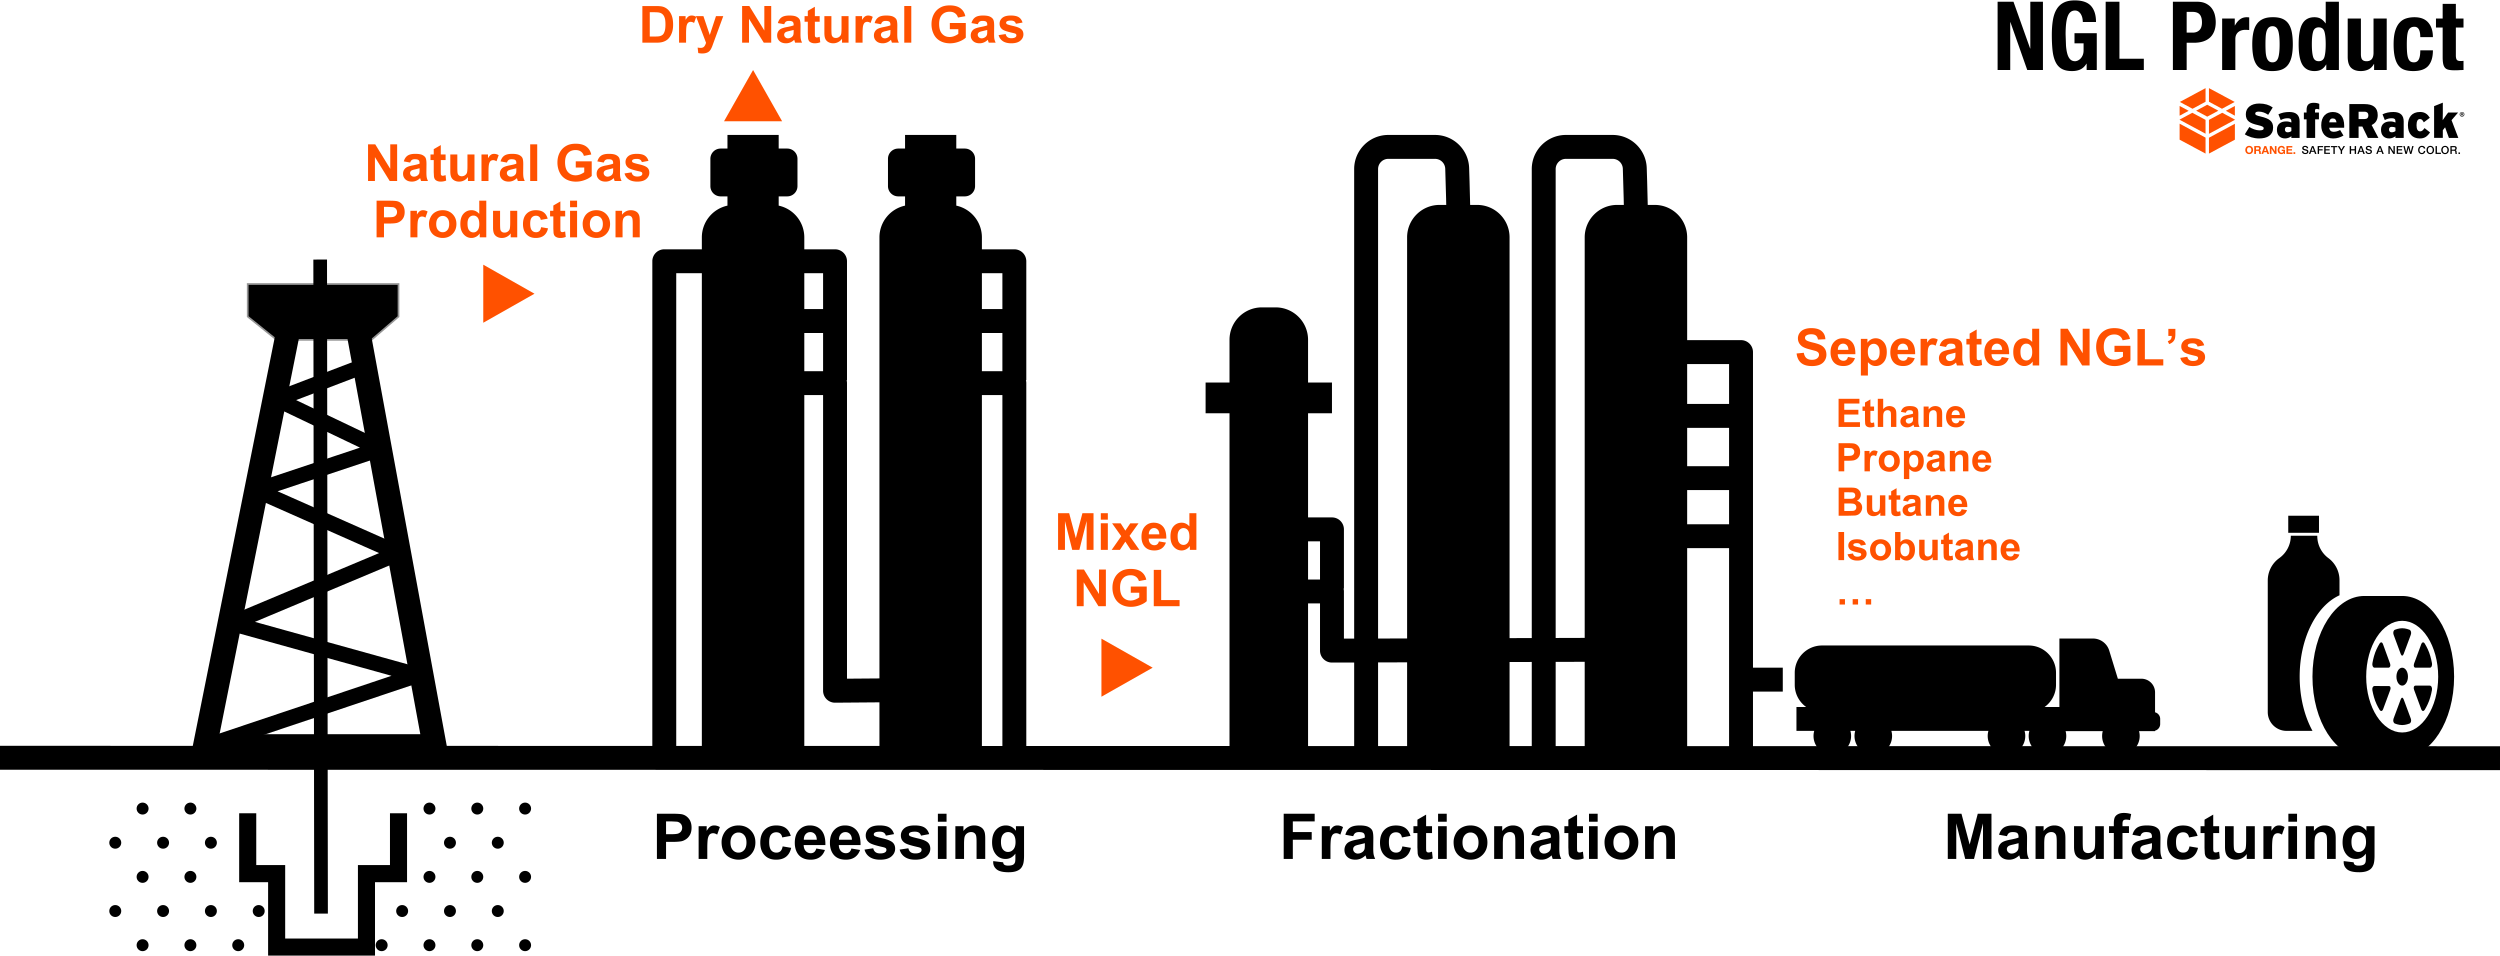
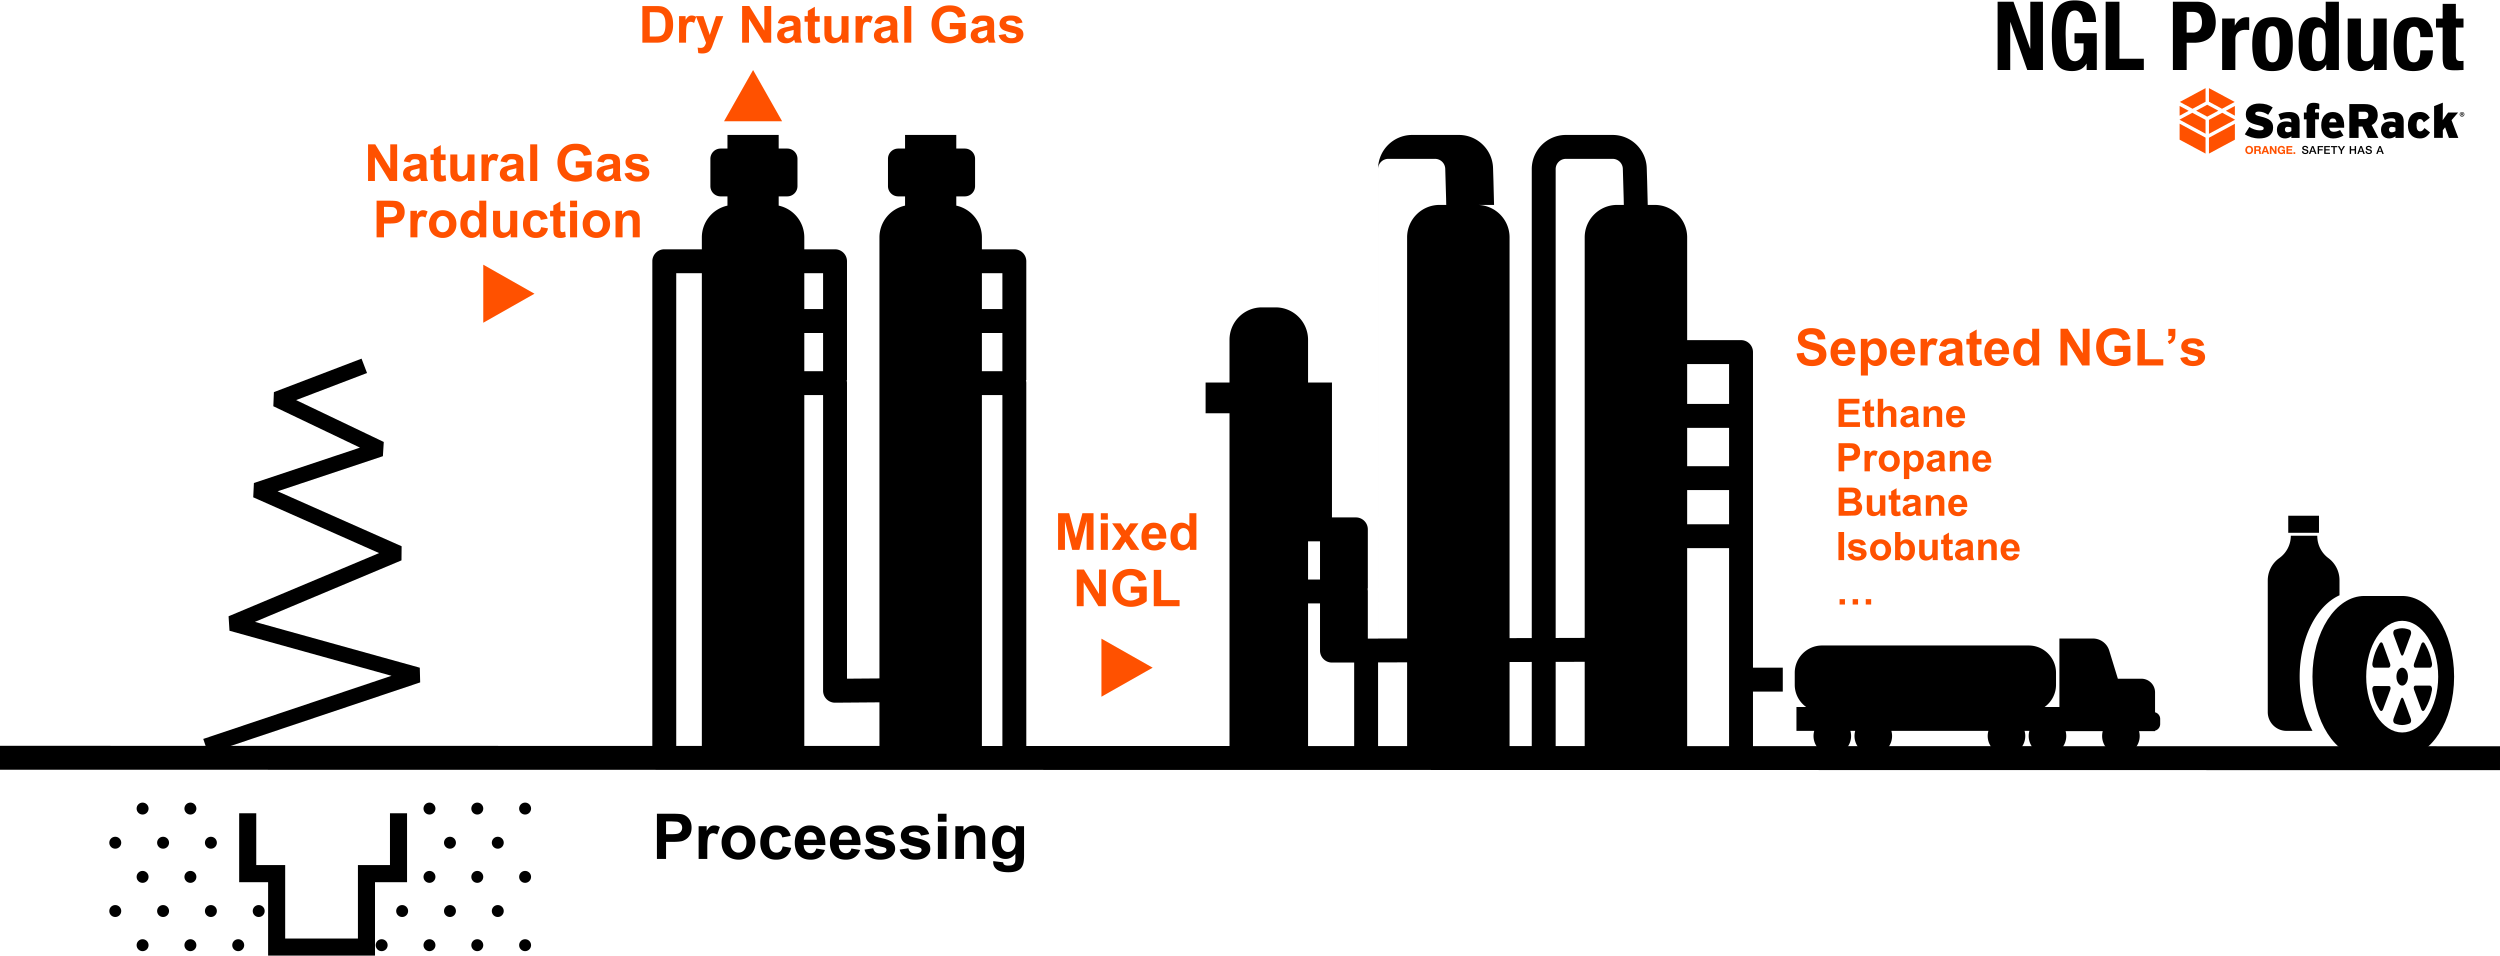
<svg xmlns="http://www.w3.org/2000/svg" xmlns:xlink="http://www.w3.org/1999/xlink" width="1464" height="560">
  <style>.B{fill-rule:nonzero}.C{fill:#000}.D{fill:#ff5100}</style>
  <g fill="none" fill-rule="evenodd">
    <g class="D">
      <path d="M1308.75 72.478v9.313l-15.185 8.148v-9.287l15.185-8.174zm-5.306-7.583l5.297-2.843v5.696l-5.297-2.852zm-9.88 5.304l7.754-4.165 7.43 4v.148l-15.185 8.174V70.2zm-1.994 10.4v9.348l-15.185-8.148v-9.365l15.185 8.165zm-15.185-12.852v-5.696l5.297 2.843-5.297 2.852zm15.185 2.452v8.104l-15.185-8.174v-.087l7.43-4 7.754 4.157z" />
      <path d="M1283.937 63.687l-7.43-3.99 15.063-8.087v7.974l-7.632 4.104zm15.124 1.14l-6.5 3.487-6.5-3.487 6.5-3.496 6.5 3.496zm-5.497-13.217l15.063 8.087-7.43 3.99-7.632-4.104V51.61z" class="B" />
    </g>
    <g class="C B">
      <path d="M1331.13 74.67c0-3.713-2.213-5.235-7.205-6.426-2.553-.59-3.258-.93-3.258-1.67 0-.704.4-1.217 2.04-1.217 2.013 0 3.772.678 5.532 1.87l2.666-4.304c-2.1-1.47-4.54-2.296-7.92-2.296-4.792 0-7.832 2.522-7.832 6.26 0 3.965 2.3 5.27 7.092 6.374 2.666.626 3.38 1.078 3.38 1.81 0 .93-.627 1.278-2.58 1.278-1.847 0-4.373-.99-5.82-1.983l-2.666 4.304c2.073 1.357 5.166 2.41 8.372 2.41 4.766-.01 8.198-1.87 8.198-6.41z" />
      <use xlink:href="#B" />
      <path d="M1358.164 64.113v-3.287c-.706-.365-1.9-.626-3.232-.626-2.892 0-4.2 1.2-4.2 4.243v1.443h-1.586v4h1.586v10.878h5.018v-10.87h2.213v-4h-2.3V64.73c0-.678.253-.93 1.02-.93.54 0 1.054.113 1.48.313zm14.6 9.68c0-5.522-2.553-8.2-6.64-8.2-3.912 0-6.813 2.635-6.813 7.757 0 4.557 2.466 7.73 6.952 7.73 2.326 0 4.225-.626 6.072-1.696l-1.96-3.26c-1.472.765-2.553 1.052-3.86 1.052-1.394 0-2.352-.74-2.527-2.383h8.738c.035-.252.035-.565.035-1zm-4.513-2.174h-4.26c.174-1.47.82-2.27 1.986-2.27 1.516 0 2.02.765 2.274 2.27zm24.542 9.148l-3.973-7.557c2.187-1 3.572-2.835 3.572-5.8 0-4.704-3.093-6.452-7.745-6.452h-8.878v19.826h5.42v-6.687h2.213l3.232 6.687h6.16v-.01zm-5.872-13.226c0 1.417-.706 2.2-2.5 2.2h-3.232v-4.33h3.32c1.734 0 2.413.878 2.413 2.122z" />
      <use xlink:href="#B" x="60.959" />
      <path d="M1423.034 77.53l-3.232-2.522c-.932 1.4-1.62 1.922-2.58 1.922-1.394 0-2.1-1.217-2.1-3.565s.653-3.652 1.96-3.652c1.106 0 1.586.626 2.3 1.922l3.52-2.66c-1.307-2.096-2.92-3.4-5.733-3.4-4.766 0-7.092 3.14-7.092 7.704 0 5 2.614 7.8 6.978 7.8 2.63 0 4.243-1 5.977-3.54zm16.562 3.236l-3.973-10.4 3.86-4.478h-5.82l-.993 1.278-2.24 3.226.087-4.217v-6.06l-5.105 2.035v18.6h5.105v-4.5l1.333-1.696 2.24 6.2h5.506z" />
      <path d="M1443.142 66.957c0 .757-.6 1.357-1.377 1.357-.767 0-1.385-.6-1.385-1.357 0-.748.62-1.34 1.385-1.34.775-.01 1.377.59 1.377 1.34zm-2.422 0c0 .6.444 1.07 1.045 1.07.592 0 1.028-.478 1.028-1.06 0-.6-.436-1.078-1.037-1.078-.592-.01-1.037.478-1.037 1.07zm.828.696h-.314v-1.34c.122-.026.296-.043.514-.043.253 0 .366.043.47.096.078.06.13.165.13.296 0 .148-.113.26-.28.313v.017c.13.052.21.148.244.33.044.21.07.287.096.34h-.34c-.044-.052-.06-.174-.105-.33-.026-.148-.105-.21-.28-.21h-.148v.53h.01zm.01-.757h.148c.174 0 .314-.06.314-.2 0-.122-.087-.2-.288-.2-.078 0-.14.01-.174.017v.383z" />
    </g>
    <g class="B">
      <path d="M1315.013 86.887a2.34 2.34 0 0 1 .444-.774 2.03 2.03 0 0 1 .714-.513 2.38 2.38 0 0 1 .958-.19c.358 0 .68.06.958.2a2.11 2.11 0 0 1 .714.513 2.34 2.34 0 0 1 .444.774 2.86 2.86 0 0 1 .157.957 2.72 2.72 0 0 1-.157.94 2.27 2.27 0 0 1-.444.757 2.01 2.01 0 0 1-.714.504 2.38 2.38 0 0 1-.958.183 2.39 2.39 0 0 1-.958-.183c-.28-.122-.523-.296-.714-.504-.192-.217-.34-.47-.444-.757a2.76 2.76 0 0 1-.157-.939 2.86 2.86 0 0 1 .157-.957zm.923 1.53a1.59 1.59 0 0 0 .218.496 1.11 1.11 0 0 0 .392.357c.157.087.357.13.584.13s.427-.043.584-.13a1.18 1.18 0 0 0 .392-.357 1.59 1.59 0 0 0 .218-.496 2.45 2.45 0 0 0 .07-.565 2.63 2.63 0 0 0-.07-.59c-.044-.2-.122-.357-.218-.504a1.05 1.05 0 0 0-.392-.357c-.157-.087-.357-.13-.584-.13s-.427.043-.584.13a1.18 1.18 0 0 0-.392.357 1.64 1.64 0 0 0-.218.504c-.044.2-.07.383-.07.6a2.51 2.51 0 0 0 .07.565zm6.656-2.895c.2 0 .392.035.558.104s.305.157.427.278c.122.113.2.252.27.4a1.32 1.32 0 0 1 .096.496c0 .27-.06.504-.174.704s-.305.348-.558.452v.01c.122.035.227.087.314.157a.95.95 0 0 1 .2.252 1.17 1.17 0 0 1 .113.322 2.32 2.32 0 0 1 .052.348 2.28 2.28 0 0 1 .009.261l.026.304a1.61 1.61 0 0 0 .052.296.7.7 0 0 0 .105.235h-1.02c-.052-.148-.087-.322-.105-.522-.01-.2-.035-.4-.06-.583-.035-.243-.105-.417-.218-.53s-.296-.165-.55-.165h-1.02v1.8h-1.02v-4.617h2.5zm-.366 2.087c.235 0 .4-.052.523-.157s.174-.27.174-.504c0-.226-.06-.383-.174-.487s-.287-.148-.523-.148h-1.115v1.296h1.115zm4.854-2.087l1.734 4.617h-1.054l-.348-1.026h-1.734l-.366 1.026h-1.02l1.75-4.617h1.037zm.06 2.826l-.584-1.696h-.017l-.6 1.696h1.202zm3.084-2.826l1.934 3.096h.01v-3.096h.95v4.617h-1.02l-1.925-3.087h-.01v3.087h-.95v-4.617zm6.526 4.582a1.65 1.65 0 0 1-.67.14c-.357 0-.67-.06-.958-.183-.28-.122-.523-.296-.714-.504-.192-.217-.34-.47-.444-.757a2.76 2.76 0 0 1-.157-.939 2.82 2.82 0 0 1 .157-.957 2.34 2.34 0 0 1 .444-.774 2.03 2.03 0 0 1 .714-.513 2.38 2.38 0 0 1 .958-.19c.235 0 .47.035.688.104a1.8 1.8 0 0 1 .601.313 1.58 1.58 0 0 1 .444.513 1.77 1.77 0 0 1 .218.696h-.976c-.06-.26-.174-.452-.348-.583s-.383-.2-.627-.2c-.227 0-.427.043-.584.13a1.18 1.18 0 0 0-.392.357 1.64 1.64 0 0 0-.218.504c-.044.2-.07.383-.07.6a2.45 2.45 0 0 0 .07.565 1.59 1.59 0 0 0 .218.496 1.11 1.11 0 0 0 .392.357c.157.087.357.13.584.13.34 0 .6-.087.784-.252.183-.174.287-.417.322-.74h-1.028v-.757h1.943v2.496h-.645l-.105-.522c-.183.2-.383.374-.6.47zm5.636-4.582v.852h-2.44v1h2.24v.8h-2.24v1.13h2.492v.852h-3.5V85.52zm1.7 3.618v1h-1.02v-1z" class="D" />
      <g class="C">
        <path d="M1348.842 88.6c0 .174.026.33.087.452a.86.86 0 0 0 .253.304 1.06 1.06 0 0 0 .375.174c.14.035.296.052.453.052.174 0 .33-.017.453-.06a1.11 1.11 0 0 0 .305-.157c.078-.06.13-.14.166-.226s.052-.165.052-.252c0-.174-.044-.304-.122-.39a.63.63 0 0 0-.261-.174c-.166-.06-.357-.113-.575-.174l-.8-.21a1.9 1.9 0 0 1-.497-.2c-.13-.087-.235-.174-.314-.278a1.07 1.07 0 0 1-.166-.33c-.035-.113-.052-.235-.052-.357 0-.235.052-.435.148-.61a1.29 1.29 0 0 1 .383-.426c.157-.113.34-.19.54-.252a2.46 2.46 0 0 1 .619-.078 2.42 2.42 0 0 1 .68.096 1.72 1.72 0 0 1 .566.278c.166.122.287.278.383.46s.14.39.14.635h-.8c-.017-.296-.122-.504-.305-.626s-.41-.183-.697-.183c-.096 0-.192.01-.287.026s-.192.052-.27.096-.148.104-.2.183-.078.174-.078.287c0 .165.052.296.148.383a.97.97 0 0 0 .401.209c.017 0 .087.026.2.052l.4.104.427.113.305.078a1.37 1.37 0 0 1 .392.191 1.06 1.06 0 0 1 .279.278c.078.104.13.217.166.34a1.32 1.32 0 0 1 .052.365c0 .26-.052.478-.157.66s-.244.33-.418.452a1.82 1.82 0 0 1-.592.252 2.89 2.89 0 0 1-.671.078c-.26 0-.514-.035-.75-.096a1.73 1.73 0 0 1-.61-.296 1.43 1.43 0 0 1-.418-.513c-.105-.21-.157-.452-.166-.74h.854v.026z" />
        <use xlink:href="#C" />
        <path d="M1357.223 85.522h3.197v.696h-2.387v1.2h2.1v.66h-2.1v2.052h-.8v-4.617zm3.842 0h3.328v.696h-2.518v1.2h2.335v.66h-2.335v1.348h2.56v.696h-3.372zm3.895 0h3.746v.696h-1.472v3.922h-.8v-3.922h-1.464zm5.75 2.808l-1.734-2.8h.94l1.228 2.07 1.202-2.07h.906l-1.734 2.8v1.8h-.8v-1.8zm5.287-2.808h.8v1.835h2.108v-1.835h.8v4.617h-.8v-2.08h-2.108v2.078h-.8zm6.195 0h.862l1.786 4.617h-.87l-.436-1.226h-1.847l-.436 1.226h-.836l1.777-4.617zm-.288 2.783h1.4l-.697-1.983h-.017l-.697 1.983zm4.166.295c0 .174.026.33.087.452a.86.86 0 0 0 .253.304 1.06 1.06 0 0 0 .375.174c.14.035.296.052.453.052.174 0 .33-.017.453-.06a1.11 1.11 0 0 0 .305-.157.54.54 0 0 0 .166-.226.63.63 0 0 0 .052-.252c0-.174-.044-.304-.122-.4a.63.63 0 0 0-.261-.174c-.166-.06-.357-.113-.575-.174l-.8-.2a1.9 1.9 0 0 1-.497-.2c-.13-.087-.235-.174-.314-.278a1.07 1.07 0 0 1-.166-.33c-.035-.113-.052-.235-.052-.357a1.24 1.24 0 0 1 .148-.61 1.29 1.29 0 0 1 .383-.426 1.85 1.85 0 0 1 .54-.252 2.46 2.46 0 0 1 .619-.078 2.42 2.42 0 0 1 .68.096 1.72 1.72 0 0 1 .566.278c.166.122.287.278.383.46a1.33 1.33 0 0 1 .14.635h-.8c-.017-.296-.122-.504-.305-.626s-.4-.183-.697-.183a1.75 1.75 0 0 0-.288.026.85.85 0 0 0-.27.096c-.078.044-.148.104-.2.183a.51.51 0 0 0-.078.287c0 .165.052.296.148.383.105.096.235.165.4.2.017 0 .087.026.2.052l.4.104.427.113.305.078a1.37 1.37 0 0 1 .392.191 1.06 1.06 0 0 1 .279.278c.078.104.13.217.166.34a1.32 1.32 0 0 1 .052.365c0 .26-.052.478-.157.66a1.4 1.4 0 0 1-.418.452 1.82 1.82 0 0 1-.592.252 2.89 2.89 0 0 1-.671.078 3.01 3.01 0 0 1-.75-.096 1.73 1.73 0 0 1-.61-.296 1.43 1.43 0 0 1-.418-.513c-.105-.2-.157-.452-.166-.74h.854v.026z" />
        <use xlink:href="#C" x="39.413" />
-         <path d="M1398.658 85.522h.854l2.108 3.4h.01v-3.4h.767v4.617h-.854l-2.108-3.4h-.017v3.4h-.767v-4.617zm4.844 0h3.328v.696h-2.518v1.2h2.335v.66h-2.335v1.348h2.56v.696h-3.372zm3.885 0h.82l.836 3.53h.01l.932-3.53h.828l.906 3.53h.01l.862-3.53h.82l-1.272 4.617h-.82l-.923-3.53h-.01l-.95 3.53h-.836zM1419.4 87a1.67 1.67 0 0 0-.139-.365.93.93 0 0 0-.235-.287c-.095-.077-.2-.148-.33-.2a1.4 1.4 0 0 0-.444-.07c-.244 0-.462.052-.636.148-.183.096-.322.235-.436.4s-.192.357-.253.565c-.052.2-.078.426-.078.643s.026.435.078.643.14.4.253.565a1.37 1.37 0 0 0 .436.4c.183.096.392.148.636.148a1.18 1.18 0 0 0 .48-.096 1.05 1.05 0 0 0 .357-.261 1.41 1.41 0 0 0 .235-.383c.052-.148.096-.304.113-.47h.793a2.29 2.29 0 0 1-.174.757 1.87 1.87 0 0 1-.41.59 1.77 1.77 0 0 1-.61.383c-.235.087-.488.14-.767.14a2.16 2.16 0 0 1-.932-.19 2.19 2.19 0 0 1-.697-.522 2.21 2.21 0 0 1-.436-.765c-.105-.296-.148-.6-.148-.94s.052-.635.148-.93a2.28 2.28 0 0 1 .436-.765c.192-.217.418-.4.697-.522.27-.13.584-.2.932-.2a2.48 2.48 0 0 1 .732.104 1.93 1.93 0 0 1 .61.313c.174.14.314.304.427.496.105.2.174.417.2.67h-.836v-.017zm3.782-1.58a2.16 2.16 0 0 1 .932.19 2.19 2.19 0 0 1 .697.522 2.21 2.21 0 0 1 .436.765 2.74 2.74 0 0 1 .148.93 3.03 3.03 0 0 1-.148.939 2.28 2.28 0 0 1-.436.765c-.192.217-.418.4-.697.522-.27.13-.584.2-.932.2a2.16 2.16 0 0 1-.932-.19 2.19 2.19 0 0 1-.697-.522 2.21 2.21 0 0 1-.436-.765c-.105-.296-.148-.6-.148-.94s.052-.635.148-.93a2.28 2.28 0 0 1 .436-.765c.192-.217.418-.4.697-.522.28-.122.584-.2.932-.2zm0 .66c-.244 0-.462.052-.636.148-.183.096-.322.235-.436.4s-.192.357-.253.565c-.052.2-.078.426-.078.643s.026.435.078.643.14.4.253.565a1.37 1.37 0 0 0 .436.4c.183.096.392.148.636.148s.462-.052.636-.148c.183-.096.322-.235.436-.4s.192-.357.253-.565c.052-.2.078-.426.078-.643s-.026-.435-.078-.643-.14-.4-.253-.565a1.37 1.37 0 0 0-.436-.4c-.183-.096-.392-.148-.636-.148zm3.084-.548h.8v3.922h2.352v.696h-3.163zm5.56-.112a2.16 2.16 0 0 1 .932.19 2.19 2.19 0 0 1 .697.522 2.21 2.21 0 0 1 .436.765 2.74 2.74 0 0 1 .148.93 3.03 3.03 0 0 1-.148.939 2.28 2.28 0 0 1-.436.765c-.192.217-.418.4-.697.522-.27.13-.584.2-.932.2a2.16 2.16 0 0 1-.932-.19 2.19 2.19 0 0 1-.697-.522 2.21 2.21 0 0 1-.436-.765c-.105-.296-.148-.6-.148-.94s.052-.635.148-.93a2.28 2.28 0 0 1 .436-.765c.192-.217.418-.4.697-.522.27-.122.584-.2.932-.2zm0 .66c-.244 0-.462.052-.636.148-.183.096-.322.235-.436.4s-.192.357-.253.565c-.052.2-.078.426-.078.643s.026.435.078.643.14.4.253.565a1.37 1.37 0 0 0 .436.4c.183.096.392.148.636.148s.462-.052.636-.148c.183-.096.322-.235.436-.4s.192-.357.253-.565c.052-.2.078-.426.078-.643s-.026-.435-.078-.643-.14-.4-.253-.565a1.37 1.37 0 0 0-.436-.4c-.183-.096-.392-.148-.636-.148zm3.085-.548h2.213c.505 0 .9.113 1.15.33.253.217.383.522.383.922 0 .217-.035.4-.096.548a1.06 1.06 0 0 1-.227.348c-.087.088-.174.148-.253.2l-.183.078v.01c.07.01.14.026.227.06a.67.67 0 0 1 .227.165 1.06 1.06 0 0 1 .174.296c.044.122.07.27.07.452 0 .27.017.522.06.74.044.226.105.383.192.478h-.87c-.06-.096-.096-.2-.105-.33l-.017-.348c0-.2-.01-.4-.035-.548s-.07-.278-.14-.383a.64.64 0 0 0-.28-.226 1.34 1.34 0 0 0-.453-.07h-1.194v1.904h-.8V85.52h-.035zm.8 2.096h1.324c.26 0 .453-.06.592-.183.13-.122.2-.304.2-.557a.82.82 0 0 0-.061-.357.55.55 0 0 0-.174-.217.69.69 0 0 0-.261-.104 1.73 1.73 0 0 0-.305-.026h-1.316v1.443zm3.973 1.642h.897v.87h-.897z" />
      </g>
    </g>
    <path stroke="#000" stroke-width="14" stroke-linecap="square" d="M7 443.75l1450 .25" />
    <g class="B">
      <path d="M1060.946 214.38c1.865 0 3.423-.26 4.673-.784s2.217-1.32 2.9-2.395 1.025-2.227 1.025-3.457c0-1.357-.286-2.498-.857-3.42s-1.362-1.65-2.373-2.183-2.57-1.047-4.68-1.545-3.437-.977-3.984-1.436c-.43-.36-.645-.796-.645-1.304 0-.557.23-1 .688-1.333.713-.518 1.7-.776 2.96-.776 1.22 0 2.136.242 2.747.725s1.008 1.277 1.194 2.38h0l4.336-.2c-.068-1.973-.784-3.55-2.146-4.73s-3.39-1.772-6.086-1.772c-1.65 0-3.06.25-4.226.747s-2.06 1.223-2.68 2.175a5.52 5.52 0 0 0-.93 3.069c0 1.7.66 3.14 1.978 4.32.938.84 2.568 1.548 4.893 2.124l3.472.938c.742.264 1.262.574 1.56.93s.447.79.447 1.296c0 .79-.354 1.482-1.062 2.073s-1.76.886-3.157.886c-1.318 0-2.366-.332-3.142-.996s-1.292-1.704-1.545-3.12h0l-4.22.4c.283 2.402 1.152 4.23 2.607 5.486s3.54 1.882 6.255 1.882zm18.56-.03c1.71 0 3.132-.393 4.27-1.18s1.97-1.93 2.498-3.435h0l-4.102-.688c-.225.78-.557 1.348-.996 1.7s-.98.527-1.626.527c-.947 0-1.738-.34-2.373-1.018s-.967-1.628-.996-2.85h10.313c.06-3.154-.58-5.496-1.92-7.024s-3.164-2.292-5.48-2.292c-2.06 0-3.765.73-5.112 2.2s-2.02 3.48-2.02 6.057c0 2.158.513 3.945 1.538 5.36 1.3 1.768 3.3 2.65 6.006 2.65zm2.9-9.463h-6.152c-.01-1.123.278-2.012.864-2.666s1.328-.98 2.227-.98a2.83 2.83 0 0 1 2.139.93c.586.62.894 1.526.923 2.717h0zm11.44 15.03v-7.837c.77.83 1.506 1.416 2.205 1.758s1.477.513 2.336.513c1.807 0 3.345-.72 4.614-2.16s1.904-3.46 1.904-6.057c0-2.53-.63-4.502-1.9-5.918s-2.793-2.124-4.6-2.124c-1.035 0-1.978.244-2.827.732s-1.523 1.123-2.02 1.904h0v-2.285h-3.838v21.475h4.116zm3.53-8.833c-.996 0-1.84-.417-2.534-1.252s-1.04-2.126-1.04-3.875c0-1.523.332-2.673.996-3.45s1.5-1.165 2.505-1.165c.967 0 1.777.396 2.432 1.187s.98 2.002.98 3.633c0 1.748-.317 3.005-.952 3.772s-1.43 1.15-2.388 1.15zm17.14 3.267c1.71 0 3.132-.393 4.27-1.18s1.97-1.93 2.498-3.435h0l-4.102-.688c-.225.78-.557 1.348-.996 1.7s-.98.527-1.626.527c-.947 0-1.738-.34-2.373-1.018s-.967-1.628-.996-2.85h10.313c.06-3.154-.58-5.496-1.92-7.024s-3.164-2.292-5.48-2.292c-2.06 0-3.765.73-5.112 2.2s-2.02 3.48-2.02 6.057c0 2.158.513 3.945 1.538 5.36 1.3 1.768 3.3 2.65 6.006 2.65zm2.9-9.463h-6.152c-.01-1.123.278-2.012.864-2.666s1.328-.98 2.227-.98a2.83 2.83 0 0 1 2.139.93c.586.62.894 1.526.923 2.717h0zm11.382 9.11v-4.805c0-2.646.115-4.385.344-5.215s.544-1.404.945-1.72.89-.476 1.465-.476c.596 0 1.24.225 1.934.674h0l1.274-3.59c-.87-.518-1.772-.776-2.7-.776-.664 0-1.257.166-1.78.498s-1.11 1.02-1.765 2.065h0v-2.212h-3.823V214h4.116zm11.82.352a6.46 6.46 0 0 0 2.563-.513c.8-.342 1.553-.854 2.256-1.538.03.078.078.24.146.483l.396 1.216h4.072c-.36-.742-.608-1.438-.74-2.087s-.198-1.658-.198-3.025h0l.044-4.805c0-1.787-.183-3.015-.55-3.684s-1-1.22-1.897-1.655-2.266-.652-4.102-.652c-2.02 0-3.545.36-4.57 1.084s-1.748 1.836-2.168 3.34h0l3.735.674c.254-.723.586-1.228.996-1.516s.98-.432 1.714-.432c1.084 0 1.82.168 2.212.505s.586.9.586 1.692h0v.4c-.742.313-2.075.65-4 1.01-1.426.273-2.517.593-3.274.96s-1.345.894-1.765 1.582-.63 1.472-.63 2.35c0 1.328.46 2.427 1.384 3.296s2.185 1.304 3.787 1.304zm1.23-2.9c-.664 0-1.21-.2-1.64-.63s-.645-.918-.645-1.494c0-.586.27-1.07.806-1.45.352-.234 1.1-.474 2.24-.718l2.505-.63v.82c0 .986-.054 1.655-.16 2.007-.156.537-.483.99-.98 1.362-.674.488-1.382.732-2.124.732zm15.586 2.9c1.21 0 2.295-.205 3.252-.615h0l-.352-3.193c-.723.264-1.274.396-1.655.396-.273 0-.505-.068-.696-.205s-.312-.3-.366-.52-.08-.95-.08-2.22v-6.27h2.813v-3.28h-2.812v-5.493l-4.13 2.402v3.09h-1.9v3.28h1.9l.001 7.067.13 2.616c.107.674.3 1.208.58 1.604s.715.718 1.31.967 1.265.374 2.007.374zm12.114 0c1.71 0 3.132-.393 4.27-1.18s1.97-1.93 2.498-3.435h0l-4.102-.688c-.225.78-.557 1.348-.996 1.7s-.98.527-1.626.527c-.947 0-1.738-.34-2.373-1.018s-.967-1.628-.996-2.85h10.313c.06-3.154-.58-5.496-1.92-7.024s-3.164-2.292-5.48-2.292c-2.06 0-3.765.73-5.112 2.2s-2.02 3.48-2.02 6.057c0 2.158.513 3.945 1.538 5.36 1.3 1.768 3.3 2.65 6.006 2.65zm2.9-9.463h-6.152c-.01-1.123.278-2.012.864-2.666s1.328-.98 2.227-.98a2.83 2.83 0 0 1 2.139.93c.586.62.894 1.526.923 2.717h0zm13.022 9.463c.88 0 1.75-.217 2.615-.652s1.614-1.096 2.25-1.985h0V214h3.823v-21.475h-4.116v7.734c-1.27-1.445-2.773-2.168-4.512-2.168-1.895 0-3.462.686-4.702 2.058s-1.86 3.376-1.86 6.013c0 2.578.637 4.587 1.912 6.028s2.805 2.16 4.592 2.16zm1.172-3.252c-1.19 0-2.12-.537-2.783-1.61-.46-.742-.688-1.943-.688-3.604 0-1.543.33-2.703.99-3.48s1.477-1.165 2.454-1.165c1.006 0 1.83.393 2.476 1.18s.967 2.073.967 3.86c0 1.602-.332 2.805-.996 3.61s-1.47 1.208-2.417 1.208zm24.01 2.9v-14.004L1219.31 214h4.35v-21.475h-4.028v14.34l-8.79-14.34h-4.22V214h4.028zm27.744.366c1.768 0 3.513-.334 5.237-1.003s3.04-1.443 3.948-2.322h0v-8.555h-9.346v3.618h4.966v2.725c-.654.508-1.438.94-2.35 1.296s-1.824.535-2.732.535c-1.836 0-3.32-.637-4.453-1.912s-1.7-3.186-1.7-5.735c0-2.363.56-4.146 1.677-5.347s2.625-1.802 4.52-1.802c1.25 0 2.292.305 3.127.916s1.404 1.443 1.707 2.498h0l4.307-.806c-.43-1.973-1.394-3.518-2.893-4.636s-3.582-1.677-6.248-1.677c-2.05 0-3.765.356-5.142 1.07-1.807.928-3.18 2.26-4.116 4s-1.406 3.726-1.406 5.962c0 2.06.42 3.967 1.26 5.72s2.095 3.1 3.765 4.043 3.628 1.414 5.874 1.414zm28.418-.366v-3.618h-10.78V192.7h-4.336V214h15.117zm3.428-12.5c.88-.312 1.604-.742 2.175-1.29s.96-1.165 1.165-1.853.308-1.628.308-2.82h0v-2.944h-4.116v4.116h1.992c-.02.83-.205 1.484-.557 1.963s-.942.854-1.772 1.128h0l.806 1.7zm13.975 12.86c2.334 0 4.097-.513 5.288-1.538s1.787-2.25 1.787-3.677c0-1.31-.43-2.33-1.29-3.062-.87-.723-2.4-1.333-4.592-1.83s-3.474-.884-3.845-1.157c-.273-.205-.4-.454-.4-.747 0-.342.156-.62.47-.835.47-.303 1.245-.454 2.33-.454.86 0 1.52.16 1.985.483s.78.786.945 1.392h0l3.882-.718c-.39-1.357-1.104-2.383-2.14-3.076s-2.617-1.04-4.746-1.04c-2.236 0-3.887.46-4.95 1.377s-1.597 2.05-1.597 3.398c0 1.494.615 2.66 1.846 3.5.89.605 2.993 1.274 6.313 2.007.713.166 1.172.347 1.377.542a1.08 1.08 0 0 1 .293.776c0 .46-.18.825-.542 1.1-.537.39-1.338.586-2.402.586-.967 0-1.72-.208-2.256-.623s-.894-1.023-1.07-1.824h0l-4.13.63c.38 1.475 1.19 2.642 2.424 3.5s2.913 1.29 5.032 1.29z" class="D" />
      <path d="M1177.192 41V13h.112l9.856 28h9.184V1.016h-7.392V28.4h-.112l-9.744-27.384h-9.296V41h7.392zm36.232.616c1.904 0 3.537-.327 4.9-.98s2.53-1.764 3.5-3.332h.112V41h5.936V19.44h-13.048v5.936h5.32v4.088c0 1.083-.168 2.025-.504 2.828s-.756 1.465-1.26 1.988-1.045.915-1.624 1.176-1.11.392-1.596.392c-1.157 0-2.1-.364-2.828-1.092s-1.288-1.773-1.68-3.136-.663-3.015-.812-4.956l-.224-6.496c0-5.003.43-8.587 1.288-10.752s2.26-3.248 4.2-3.248c.82 0 1.52.215 2.1.644s1.055.97 1.428 1.624a7.47 7.47 0 0 1 .812 2.156c.168.784.252 1.55.252 2.296h7.728c0-4.07-.97-7.196-2.912-9.38s-5.115-3.276-9.52-3.276c-2.576 0-4.723.43-6.44 1.288s-3.1 2.137-4.144 3.836-1.783 3.817-2.212 6.356-.644 5.488-.644 8.848c0 3.472.15 6.524.448 9.156s.887 4.844 1.764 6.636 2.09 3.117 3.64 3.976 3.556 1.288 6.02 1.288zm42-.616v-6.608h-14.28V1.016h-8.064V41h22.344zm25.088 0V25.04h4.312c1.904 0 3.64-.243 5.208-.728s2.903-1.213 4.004-2.184 1.96-2.22 2.576-3.752.924-3.323.924-5.376c0-1.493-.187-2.96-.56-4.396s-.99-2.716-1.848-3.836-1.988-2.025-3.388-2.716-3.127-1.036-5.18-1.036h-14.112V41h8.064zm3.584-21.896h-3.584V6.952h3.36c2.016 0 3.453.523 4.312 1.568s1.288 2.576 1.288 4.592c0 2.053-.495 3.565-1.484 4.536s-2.287 1.456-3.892 1.456zM1309.016 41V22.912c0-1.008.168-1.857.504-2.548s.784-1.25 1.344-1.68 1.176-.737 1.848-.924 1.344-.28 2.016-.28a25.32 25.32 0 0 1 1.204.028 28.03 28.03 0 0 1 1.204.084V10.2c-.224-.037-.457-.065-.7-.084s-.476-.028-.7-.028c-1.605 0-2.968.44-4.088 1.316s-2.072 2.044-2.856 3.5h-.112v-4.032h-7.392V41h7.728zm21.784.616c2.203 0 4.06-.317 5.572-.952s2.735-1.615 3.668-2.94 1.605-2.977 2.016-4.956.616-4.256.616-6.832c0-2.65-.187-4.965-.56-6.944s-1.008-3.64-1.904-4.984-2.11-2.343-3.64-2.996-3.453-.96-5.768-.924c-2.203 0-4.06.345-5.572 1.036s-2.735 1.7-3.668 3.024-1.605 2.977-2.016 4.956-.616 4.256-.616 6.832c0 2.613.187 4.92.56 6.916s1.008 3.66 1.904 4.984 2.11 2.296 3.64 2.912 3.453.905 5.768.868zm0-5.096c-.933 0-1.68-.26-2.24-.784s-.98-1.25-1.26-2.184-.457-2.053-.532-3.36-.112-2.725-.112-4.256.037-2.95.112-4.256.252-2.427.532-3.36.7-1.66 1.26-2.184 1.307-.784 2.24-.784c1.568 0 2.65.82 3.248 2.464s.896 4.35.896 8.12-.3 6.477-.896 8.12-1.68 2.464-3.248 2.464zm24.528 5.096c1.568 0 2.884-.28 3.948-.84s2.025-1.55 2.884-2.968h.112V41h7.392V1.016h-7.728v12.656h-.112c-.82-1.195-1.745-2.09-2.772-2.688s-2.268-.896-3.724-.896c-3.173 0-5.507 1.24-7 3.724s-2.24 6.524-2.24 12.124.747 9.613 2.24 12.04 3.827 3.64 7 3.64zm2.52-5.768c-1.68 0-2.772-.83-3.276-2.492s-.756-4.135-.756-7.42.252-5.76.756-7.42 1.596-2.492 3.276-2.492c1.717 0 2.828.83 3.332 2.492s.756 4.135.756 7.42-.252 5.76-.756 7.42-1.615 2.492-3.332 2.492zm24.64 5.768c1.68 0 3.173-.317 4.48-.952s2.37-1.7 3.192-3.192h.112V41h7.392V10.872h-7.728v19.992c0 3.323-1.363 4.984-4.088 4.984-1.157 0-1.997-.308-2.52-.924s-.784-1.708-.784-3.276V10.872h-7.728v22.344c0 3.024.663 5.18 1.988 6.468s3.22 1.932 5.684 1.932zm30.744 0c4.107 0 7.047-1.036 8.82-3.108s2.66-5.087 2.66-9.044h-7.392c0 2.464-.3 4.256-.896 5.376s-1.55 1.68-2.856 1.68c-.86 0-1.56-.196-2.1-.588s-.96-1.017-1.26-1.876-.504-1.95-.616-3.276-.168-2.92-.168-4.788c0-1.755.056-3.276.168-4.564s.317-2.352.616-3.192.747-1.475 1.344-1.904 1.363-.644 2.296-.644c.747 0 1.344.177 1.792.532s.793.82 1.036 1.4.41 1.223.504 1.932a16.73 16.73 0 0 1 .14 2.184h7.392c0-3.584-.905-6.42-2.716-8.512s-4.508-3.136-8.092-3.136c-1.792 0-3.435.243-4.928.728s-2.78 1.335-3.864 2.548-1.923 2.837-2.52 4.872-.896 4.6-.896 7.7c0 3.024.243 5.553.728 7.588s1.204 3.66 2.156 4.872 2.147 2.053 3.584 2.52 3.127.7 5.068.7zm24.36-.448c.896 0 1.745-.028 2.548-.084a35.82 35.82 0 0 1 2.492-.084v-5.376a10.65 10.65 0 0 1-.84.084 14.36 14.36 0 0 1-.896.028c-1.12 0-1.857-.252-2.212-.756s-.532-1.353-.532-2.548V16.136h4.48v-5.264h-4.48V2.248h-7.728v8.624h-3.92v5.264h3.92v17.248c0 1.53.093 2.8.28 3.808s.532 1.82 1.036 2.436 1.232 1.027 2.184 1.232 2.175.308 3.668.308z" class="C" />
      <g class="D">
        <path d="M1089.195 250v-2.774h-9.198v-4.48h8.266v-2.774h-8.266v-3.65h8.883v-2.785h-12.208V250h12.522zm6.03.27c.928 0 1.76-.157 2.493-.472h0l-.27-2.448c-.554.202-.977.303-1.27.303a.89.89 0 0 1-.533-.157c-.146-.105-.24-.238-.28-.4s-.062-.728-.062-1.7h0v-4.807h2.156v-2.516h-2.156v-4.2l-3.167 1.842v2.37h-1.45v2.516h1.45v5.2l.1 2.224c.082.517.23.927.444 1.23s.548.55 1.005.74.97.286 1.54.286zm7.57-.27v-5.975c0-1.003.095-1.76.286-2.274s.492-.897.904-1.15a2.63 2.63 0 0 1 1.404-.382c.457 0 .837.1 1.14.298a1.56 1.56 0 0 1 .635.803c.12.337.18 1.13.18 2.38h0v6.3h3.156v-6.997c0-1.07-.054-1.86-.163-2.37a3.75 3.75 0 0 0-.606-1.393c-.296-.42-.736-.764-1.32-1.033s-1.24-.404-1.965-.404c-1.415 0-2.632.595-3.65 1.786h0v-6.053h-3.156V250h3.156zm14.038.27a4.94 4.94 0 0 0 1.965-.393c.615-.263 1.2-.655 1.73-1.18a5.67 5.67 0 0 1 .112.371l.303.932h3.122c-.277-.57-.466-1.102-.567-1.6s-.152-1.27-.152-2.32h0l.034-3.684c0-1.37-.14-2.312-.42-2.824s-.766-.936-1.454-1.27-1.737-.5-3.145-.5c-1.55 0-2.718.277-3.504.83s-1.34 1.408-1.662 2.56h0l2.864.517c.195-.554.45-.94.764-1.162s.752-.33 1.314-.33c.83 0 1.396.13 1.696.387s.45.7.45 1.297h0v.314c-.57.24-1.6.498-3.066.775-1.093.2-1.93.455-2.5.736a3.22 3.22 0 0 0-1.353 1.213c-.323.528-.483 1.13-.483 1.802 0 1.018.354 1.86 1.06 2.527s1.675 1 2.903 1zm.943-2.224c-.5 0-.928-.16-1.258-.483s-.494-.704-.494-1.146c0-.45.206-.82.618-1.112.27-.18.842-.363 1.718-.55l1.92-.483v.63c0 .756-.04 1.27-.124 1.54-.12.412-.37.76-.752 1.044-.517.374-1.06.562-1.628.562zm11.848 1.954v-5.402c0-1.333.08-2.246.24-2.74s.46-.9.893-1.2a2.53 2.53 0 0 1 1.471-.449c.427 0 .792.105 1.095.314a1.75 1.75 0 0 1 .657.882c.135.38.202 1.2.202 2.5h0V250h3.156v-7.412c0-.92-.058-1.628-.174-2.123a3.48 3.48 0 0 0-.618-1.325c-.296-.4-.732-.7-1.308-.96s-1.213-.376-1.9-.376c-1.58 0-2.9.674-3.93 2.02h0v-1.752h-2.93V250h3.156zm15.78.27c1.3 0 2.4-.3 3.274-.904s1.5-1.48 1.915-2.634h0l-3.145-.528c-.172.6-.427 1.033-.764 1.303s-.752.404-1.247.404a2.39 2.39 0 0 1-1.82-.78c-.487-.52-.74-1.248-.764-2.184h7.906c.045-2.418-.445-4.213-1.47-5.385s-2.426-1.758-4.2-1.758c-1.58 0-2.886.56-3.92 1.68s-1.55 2.667-1.55 4.644c0 1.655.393 3.025 1.18 4.1.996 1.355 2.53 2.033 4.604 2.033zm2.224-7.255h-4.717c-.007-.86.213-1.542.663-2.044a2.19 2.19 0 0 1 1.707-.752 2.17 2.17 0 0 1 1.64.713c.45.475.685 1.17.708 2.083h0zM1079.998 276v-6.2h2.167c1.505 0 2.654-.08 3.448-.236.584-.127 1.16-.387 1.724-.78s1.03-.934 1.398-1.623.55-1.54.55-2.55c0-1.3-.318-2.38-.955-3.206s-1.426-1.365-2.37-1.612c-.614-.165-1.932-.247-3.953-.247h-5.334V276h3.324zm1.82-9.007h-1.82v-4.672l1.875.001 2.123.112c.54.097.985.34 1.336.73s.528.883.528 1.482a2.21 2.21 0 0 1-.376 1.28c-.25.367-.597.636-1.04.8s-1.318.258-2.628.258h0zm13.196 9.007v-3.684c0-2.03.088-3.362.264-3.998s.417-1.076.724-1.32.68-.365 1.123-.365c.457 0 .95.172 1.482.517h0l.977-2.75c-.666-.397-1.36-.595-2.078-.595a2.49 2.49 0 0 0-1.364.382c-.4.255-.852.782-1.353 1.583h0v-1.696h-2.93V276h3.156zm11.365.27c1.767 0 3.232-.593 4.397-1.78s1.746-2.682 1.746-4.487c0-1.8-.576-3.27-1.73-4.442s-2.632-1.758-4.436-1.758c-1.168 0-2.226.258-3.173.775s-1.68 1.265-2.196 2.246-.775 1.995-.775 3.043c0 1.37.258 2.532.775 3.487s1.27 1.68 2.263 2.173 2.035.74 3.128.74zm-.01-2.572c-.824 0-1.516-.314-2.078-.943s-.842-1.535-.842-2.718.28-2.1.842-2.718 1.254-.943 2.078-.943 1.514.314 2.072.943.837 1.527.837 2.695c0 1.198-.28 2.1-.837 2.74a2.65 2.65 0 0 1-2.072.943zm11.7 6.84v-6.008c.6.636 1.155 1.086 1.7 1.348s1.132.393 1.8.393c1.385 0 2.564-.552 3.538-1.656s1.46-2.652 1.46-4.644c0-1.94-.483-3.45-1.45-4.537s-2.14-1.628-3.526-1.628c-.794 0-1.516.187-2.167.562s-1.168.86-1.55 1.46h0v-1.752h-2.942v16.464h3.156zm2.707-6.772c-.764 0-1.4-.32-1.943-.96s-.797-1.63-.797-2.97c0-1.168.255-2.05.764-2.645a2.42 2.42 0 0 1 1.92-.893c.74 0 1.363.303 1.864.9s.752 1.535.752 2.785c0 1.34-.243 2.304-.73 2.892s-1.097.882-1.83.882zm11.4 2.504a4.94 4.94 0 0 0 1.965-.393c.615-.263 1.2-.655 1.73-1.18.022.06.06.183.112.37l.303.932h3.122c-.277-.57-.466-1.102-.567-1.6s-.152-1.27-.152-2.32h0l.034-3.684c0-1.37-.14-2.312-.42-2.824s-.766-.936-1.454-1.27-1.737-.5-3.145-.5c-1.55 0-2.718.277-3.504.83s-1.34 1.408-1.662 2.56h0l2.864.517c.195-.554.45-.94.764-1.162s.752-.33 1.314-.33c.83 0 1.396.13 1.696.387s.45.7.45 1.297h0v.314c-.57.24-1.6.498-3.066.775-1.093.2-1.93.455-2.5.736a3.22 3.22 0 0 0-1.353 1.213c-.323.528-.483 1.13-.483 1.802 0 1.018.354 1.86 1.06 2.527s1.675 1 2.903 1zm.943-2.224c-.5 0-.928-.16-1.258-.483s-.494-.704-.494-1.146c0-.45.206-.82.618-1.112.27-.18.842-.363 1.718-.55l1.92-.483v.63c0 .756-.04 1.27-.124 1.54-.12.412-.37.76-.752 1.044-.517.374-1.06.562-1.628.562zm11.848 1.954v-5.402c0-1.333.08-2.246.24-2.74s.46-.9.893-1.2a2.53 2.53 0 0 1 1.471-.449c.427 0 .792.105 1.095.314a1.75 1.75 0 0 1 .657.882c.135.38.202 1.2.202 2.5h0V276h3.156v-7.412c0-.92-.058-1.628-.174-2.123a3.48 3.48 0 0 0-.618-1.325c-.296-.4-.732-.7-1.308-.96s-1.213-.376-1.9-.376c-1.58 0-2.9.674-3.93 2.02h0v-1.752h-2.93V276h3.156zm15.78.27c1.3 0 2.4-.3 3.274-.904s1.5-1.48 1.915-2.634h0l-3.145-.528c-.172.6-.427 1.033-.764 1.303s-.752.404-1.247.404a2.39 2.39 0 0 1-1.82-.78c-.487-.52-.74-1.248-.764-2.184h7.906c.045-2.418-.445-4.213-1.47-5.385s-2.426-1.758-4.2-1.758c-1.58 0-2.886.56-3.92 1.68s-1.55 2.667-1.55 4.644c0 1.655.393 3.025 1.18 4.1.996 1.355 2.53 2.033 4.604 2.033zm2.224-7.255h-4.717c-.007-.86.213-1.542.663-2.044a2.19 2.19 0 0 1 1.707-.752 2.17 2.17 0 0 1 1.64.713c.45.475.685 1.17.708 2.083h0zM1082.3 302l4-.112c.883-.097 1.627-.358 2.23-.78a4.4 4.4 0 0 0 1.426-1.696c.348-.708.522-1.436.522-2.184 0-.95-.27-1.778-.8-2.482s-1.3-1.202-2.313-1.494c.7-.322 1.275-.805 1.7-1.45s.623-1.35.623-2.123a3.73 3.73 0 0 0-.505-1.926c-.337-.573-.758-1.03-1.263-1.376s-1.078-.57-1.718-.68-1.612-.163-2.914-.163h0-6.58V302h5.604zm.15-9.917H1080v-3.807h2.195l2.555.056c.554.067.97.26 1.252.578s.42.732.42 1.24c0 .532-.163.96-.5 1.286s-.773.522-1.342.6c-.314.037-1.12.056-2.415.056h.253zm.646 7.143h-3.077v-4.402h2.684c1.512 0 2.495.08 2.948.236s.8.408 1.04.752.36.764.36 1.258c0 .584-.155 1.05-.466 1.398a2.06 2.06 0 0 1-1.207.657c-.322.067-1.082.1-2.28.1h0zm14.072 3.043a4.8 4.8 0 0 0 2.24-.55c.708-.367 1.278-.868 1.713-1.505h0V302h2.93v-11.927h-3.156v5.03c0 1.707-.08 2.78-.236 3.218s-.45.805-.876 1.1-.9.444-1.45.444c-.472 0-.86-.1-1.168-.33a1.68 1.68 0 0 1-.635-.898c-.116-.378-.174-1.406-.174-3.083v-5.48h-3.156v7.547c0 1.123.142 2.003.427 2.64s.745 1.13 1.38 1.482 1.355.528 2.156.528zm13.387 0c.928 0 1.76-.157 2.493-.472h0l-.27-2.448c-.554.202-.977.303-1.27.303a.89.89 0 0 1-.533-.157c-.146-.105-.24-.238-.28-.4s-.062-.728-.062-1.7v-4.807h2.156v-2.516h-2.156v-4.2l-3.167 1.842v2.37h-1.45v2.516h1.45l.001 5.45.1 1.973c.082.517.23.927.444 1.23s.548.55 1.005.74.97.286 1.54.286zm7.558 0a4.94 4.94 0 0 0 1.965-.393c.615-.263 1.2-.655 1.73-1.18.022.06.06.183.112.37l.303.932h3.122c-.277-.57-.466-1.102-.567-1.6s-.152-1.27-.152-2.32h0l.034-3.684c0-1.37-.14-2.312-.42-2.824s-.766-.936-1.454-1.27-1.737-.5-3.145-.5c-1.55 0-2.718.277-3.504.83s-1.34 1.408-1.662 2.56h0l2.864.517c.195-.554.45-.94.764-1.162s.752-.33 1.314-.33c.83 0 1.396.13 1.696.387s.45.7.45 1.297h0v.314c-.57.24-1.6.498-3.066.775-1.093.2-1.93.455-2.5.736a3.22 3.22 0 0 0-1.353 1.213c-.323.528-.483 1.13-.483 1.802 0 1.018.354 1.86 1.06 2.527s1.675 1 2.903 1zm.943-2.224c-.5 0-.928-.16-1.258-.483s-.494-.704-.494-1.146c0-.45.206-.82.618-1.112.27-.18.842-.363 1.718-.55l1.92-.483v.63c0 .756-.04 1.27-.124 1.54-.12.412-.37.76-.752 1.044-.517.374-1.06.562-1.628.562zm11.848 1.954v-5.402c0-1.333.08-2.246.24-2.74s.46-.9.893-1.2a2.53 2.53 0 0 1 1.471-.449c.427 0 .792.105 1.095.314a1.75 1.75 0 0 1 .657.882c.135.38.202 1.2.202 2.5h0V302h3.156v-7.412c0-.92-.058-1.628-.174-2.123a3.48 3.48 0 0 0-.618-1.325c-.296-.4-.732-.7-1.308-.96s-1.213-.376-1.9-.376c-1.58 0-2.9.674-3.93 2.02h0v-1.752h-2.93V302h3.156zm15.78.27c1.3 0 2.4-.3 3.274-.904s1.5-1.48 1.915-2.634h0l-3.145-.528c-.172.6-.427 1.033-.764 1.303s-.752.404-1.247.404a2.39 2.39 0 0 1-1.82-.78c-.487-.52-.74-1.248-.764-2.184h7.906c.045-2.418-.445-4.213-1.47-5.385s-2.426-1.758-4.2-1.758c-1.58 0-2.886.56-3.92 1.68s-1.55 2.667-1.55 4.644c0 1.655.393 3.025 1.18 4.1.996 1.355 2.53 2.033 4.604 2.033zm2.224-7.255h-4.717c-.007-.86.213-1.542.663-2.044a2.19 2.19 0 0 1 1.707-.752 2.17 2.17 0 0 1 1.64.713c.45.475.685 1.17.708 2.083h0zm-69 32.985v-16.464h-3.324V328h3.324zm7.75.27c1.8 0 3.14-.393 4.054-1.18s1.37-1.726 1.37-2.82c0-1.003-.33-1.786-.988-2.347-.666-.554-1.84-1.022-3.52-1.404s-2.663-.678-2.948-.887c-.2-.157-.314-.348-.314-.573 0-.262.12-.475.36-.64.36-.232.955-.348 1.786-.348.66 0 1.166.124 1.522.37s.597.603.724 1.067h0l2.976-.55c-.3-1.04-.846-1.827-1.64-2.358s-2.007-.797-3.64-.797c-1.715 0-2.98.352-3.796 1.056s-1.224 1.572-1.224 2.605a3.07 3.07 0 0 0 1.415 2.684c.68.464 2.295.977 4.84 1.54.547.127.898.266 1.056.416.15.157.225.356.225.595a1 1 0 0 1-.416.842c-.412.3-1.026.45-1.842.45-.74 0-1.318-.16-1.73-.477s-.685-.784-.82-1.398h0l-3.167.483a4.55 4.55 0 0 0 1.859 2.684c.947.66 2.233.988 3.858.988zm13.623 0c1.767 0 3.232-.593 4.397-1.78s1.746-2.682 1.746-4.487c0-1.8-.576-3.27-1.73-4.442s-2.632-1.758-4.436-1.758c-1.168 0-2.226.258-3.173.775s-1.68 1.265-2.196 2.246-.775 1.995-.775 3.043c0 1.37.258 2.532.775 3.487s1.27 1.68 2.263 2.173 2.035.74 3.128.74zm-.01-2.572c-.824 0-1.516-.314-2.078-.943s-.842-1.535-.842-2.718.28-2.1.842-2.718 1.254-.943 2.078-.943 1.514.314 2.072.943.837 1.527.837 2.695c0 1.198-.28 2.1-.837 2.74a2.65 2.65 0 0 1-2.072.943zm15.15 2.572c1.385 0 2.562-.55 3.532-1.65s1.454-2.67 1.454-4.706c0-1.97-.475-3.48-1.426-4.53s-2.153-1.578-3.605-1.578c-1.333 0-2.486.554-3.46 1.662h0v-5.93h-3.156V328h2.93v-1.752c.48.666 1.05 1.17 1.713 1.5s1.335.5 2.016.5zm-.764-2.493c-.906 0-1.632-.42-2.18-1.258-.4-.6-.584-1.505-.584-2.74 0-1.198.25-2.1.752-2.678s1.13-.882 1.887-.882a2.34 2.34 0 0 1 1.898.904c.494.604.74 1.585.74 2.948 0 1.28-.245 2.218-.736 2.813s-1.084.893-1.78.893zm12.185 2.493a4.8 4.8 0 0 0 2.24-.55c.708-.367 1.278-.868 1.713-1.505h0V328h2.93v-11.927h-3.156v5.03c0 1.707-.08 2.78-.236 3.218s-.45.805-.876 1.1-.9.444-1.45.444c-.472 0-.86-.1-1.168-.33a1.68 1.68 0 0 1-.635-.898c-.116-.378-.174-1.406-.174-3.083h0v-5.48h-3.156v7.547c0 1.123.142 2.003.427 2.64s.745 1.13 1.38 1.482 1.355.528 2.156.528zm13.387 0c.928 0 1.76-.157 2.493-.472h0l-.27-2.448c-.554.202-.977.303-1.27.303a.89.89 0 0 1-.533-.157c-.146-.105-.24-.238-.28-.4s-.062-.728-.062-1.7v-4.807h2.156v-2.516h-2.156v-4.2l-3.167 1.842v2.37h-1.45v2.516h1.45v5.2l.1 2.224c.082.517.23.927.444 1.23s.548.55 1.005.74.97.286 1.54.286zm7.558 0a4.94 4.94 0 0 0 1.965-.393c.615-.263 1.2-.655 1.73-1.18.022.06.06.183.112.37l.303.932h3.122c-.277-.57-.466-1.102-.567-1.6s-.152-1.27-.152-2.32h0l.034-3.684c0-1.37-.14-2.312-.42-2.824s-.766-.936-1.454-1.27-1.737-.5-3.145-.5c-1.55 0-2.718.277-3.504.83s-1.34 1.408-1.662 2.56h0l2.864.517c.195-.554.45-.94.764-1.162s.752-.33 1.314-.33c.83 0 1.396.13 1.696.387s.45.7.45 1.297h0v.314c-.57.24-1.6.498-3.066.775-1.093.2-1.93.455-2.5.736a3.22 3.22 0 0 0-1.353 1.213c-.323.528-.483 1.13-.483 1.802 0 1.018.354 1.86 1.06 2.527s1.675 1 2.903 1zm.943-2.224c-.5 0-.928-.16-1.258-.483s-.494-.704-.494-1.146c0-.45.206-.82.618-1.112.27-.18.842-.363 1.718-.55l1.92-.483v.63c0 .756-.04 1.27-.124 1.54-.12.412-.37.76-.752 1.044-.517.374-1.06.562-1.628.562zm11.848 1.954v-5.402c0-1.333.08-2.246.24-2.74s.46-.9.893-1.2a2.53 2.53 0 0 1 1.471-.449c.427 0 .792.105 1.095.314a1.75 1.75 0 0 1 .657.882c.135.38.202 1.2.202 2.5h0V328h3.156v-7.412c0-.92-.058-1.628-.174-2.123a3.48 3.48 0 0 0-.618-1.325c-.296-.4-.732-.7-1.308-.96s-1.213-.376-1.9-.376c-1.58 0-2.9.674-3.93 2.02h0v-1.752h-2.93V328h3.156zm15.78.27c1.3 0 2.4-.3 3.274-.904s1.5-1.48 1.915-2.634h0l-3.145-.528c-.172.6-.427 1.033-.764 1.303s-.752.404-1.247.404a2.39 2.39 0 0 1-1.82-.78c-.487-.52-.74-1.248-.764-2.184h7.906c.045-2.418-.445-4.213-1.47-5.385s-2.426-1.758-4.2-1.758c-1.58 0-2.886.56-3.92 1.68s-1.55 2.667-1.55 4.644c0 1.655.393 3.025 1.18 4.1.996 1.355 2.53 2.033 4.604 2.033zm2.224-7.255h-4.717c-.007-.86.213-1.542.663-2.044a2.19 2.19 0 0 1 1.707-.752 2.17 2.17 0 0 1 1.64.713c.45.475.685 1.17.708 2.083h0zM1095.754 354v-3.156h-3.167V354h3.167zm-7.67 0v-3.156h-3.156V354h3.156zm-7.67 0v-3.156h-3.156V354h3.156zm-456.77-32v-16.904L627.9 322h4.175l4.263-16.904V322h4.028v-21.475h-6.504L630 315.174l-3.896-14.648h-6.5V322h4.028zm25.107-17.666v-3.8h-4.116v3.8h4.116zm0 17.666v-15.557h-4.116V322h4.116zm7.06 0l3.193-4.82 3.164 4.82h5.054l-5.757-8.188 5.273-7.368h-4.834l-2.9 4.277-2.754-4.277h-5.024l5.376 7.544L651 322h4.82zm20.186.352c1.7 0 3.132-.393 4.27-1.18s1.97-1.93 2.498-3.435h0l-4.102-.688c-.225.78-.557 1.348-.996 1.7s-.98.527-1.626.527c-.947 0-1.738-.34-2.373-1.018s-.967-1.628-.996-2.85h10.313c.06-3.154-.58-5.496-1.92-7.024s-3.164-2.292-5.48-2.292c-2.06 0-3.765.73-5.112 2.2s-2.02 3.48-2.02 6.057c0 2.158.513 3.945 1.538 5.36 1.3 1.768 3.3 2.65 6.006 2.65zm2.9-9.463h-6.152c-.01-1.123.278-2.012.864-2.666s1.328-.98 2.227-.98a2.83 2.83 0 0 1 2.139.93c.586.62.894 1.526.923 2.717h0zm13.022 9.463c.88 0 1.75-.217 2.615-.652s1.614-1.096 2.25-1.985h0V322h3.823v-21.475H696.5v7.734c-1.27-1.445-2.773-2.168-4.512-2.168-1.895 0-3.462.686-4.702 2.058s-1.86 3.376-1.86 6.013c0 2.578.637 4.587 1.912 6.028s2.805 2.16 4.592 2.16zm1.172-3.252c-1.2 0-2.12-.537-2.783-1.6-.46-.742-.688-1.943-.688-3.604 0-1.543.33-2.703 1-3.48s1.477-1.165 2.454-1.165c1.006 0 1.83.393 2.476 1.18s.967 2.073.967 3.86c0 1.602-.332 2.805-.996 3.6s-1.47 1.208-2.417 1.208zM634.6 355v-14.004L643.25 355h4.35v-21.475h-4.028v14.34l-8.8-14.34h-4.22V355h4.028zm27.744.366c1.768 0 3.513-.334 5.237-1.003s3.04-1.443 3.948-2.322h0v-8.555h-9.346v3.618h4.966v2.725c-.654.508-1.438.94-2.35 1.296s-1.824.535-2.732.535c-1.836 0-3.32-.637-4.453-1.912s-1.7-3.186-1.7-5.735c0-2.363.56-4.146 1.677-5.347s2.625-1.802 4.52-1.802c1.25 0 2.292.305 3.127.916s1.404 1.443 1.707 2.498h0l4.307-.806c-.43-1.973-1.394-3.518-2.893-4.636s-3.582-1.677-6.248-1.677c-2.05 0-3.765.356-5.142 1.07-1.807.928-3.18 2.26-4.116 4s-1.406 3.726-1.406 5.962c0 2.06.42 3.967 1.26 5.72a8.99 8.99 0 0 0 3.765 4.043c1.67.943 3.628 1.414 5.874 1.414zm28.418-.366v-3.618h-10.78V333.7h-4.336V355h15.117z" />
        <path d="M219.556 106V91.996L228.213 106h4.35V84.525h-4.028v14.34l-8.79-14.34h-4.22V106h4.028zm21.65.352a6.46 6.46 0 0 0 2.563-.513c.8-.342 1.553-.854 2.256-1.538a7.4 7.4 0 0 1 .146.483l.396 1.216h4.072c-.36-.742-.608-1.438-.74-2.087s-.198-1.658-.198-3.025h0l.044-4.805c0-1.787-.183-3.015-.55-3.684s-1-1.22-1.897-1.655-2.266-.652-4.102-.652c-2.02 0-3.545.36-4.57 1.084s-1.748 1.836-2.168 3.34h0l3.735.674c.254-.723.586-1.228.996-1.516s.98-.432 1.714-.432c1.084 0 1.82.168 2.212.505s.586.9.586 1.692h0v.4c-.742.313-2.075.65-4 1.01-1.426.273-2.517.593-3.274.96s-1.345.894-1.765 1.582-.63 1.472-.63 2.35c0 1.328.46 2.427 1.384 3.296s2.185 1.304 3.787 1.304zm1.23-2.9c-.664 0-1.21-.2-1.64-.63s-.645-.918-.645-1.494c0-.586.27-1.07.806-1.45.352-.234 1.1-.474 2.24-.718l2.505-.63v.82c0 .986-.054 1.655-.16 2.007-.156.537-.483.99-.98 1.362-.674.488-1.382.732-2.124.732zm15.586 2.9c1.21 0 2.295-.205 3.252-.615h0l-.352-3.193c-.723.264-1.274.396-1.655.396-.273 0-.505-.068-.696-.205s-.312-.3-.366-.52-.08-.95-.08-2.22v-6.27h2.813v-3.28h-2.812V84.95l-4.13 2.402v3.09h-1.9v3.28h1.9l.001 7.067.13 2.616c.107.674.3 1.208.58 1.604s.715.718 1.31.967 1.265.374 2.007.374zm10.854 0a6.26 6.26 0 0 0 2.922-.718c.923-.48 1.667-1.133 2.234-1.963h0V106h3.823V90.443h-4.116v6.563c0 2.227-.103 3.625-.308 4.197s-.586 1.05-1.143 1.436-1.187.58-1.9.58c-.615 0-1.123-.144-1.523-.432s-.676-.68-.828-1.172-.227-1.833-.227-4.02v-7.148h-4.116v9.844c0 1.465.186 2.612.557 3.442s.972 1.475 1.802 1.934 1.768.688 2.813.688zM286.06 106v-4.805c0-2.646.115-4.385.344-5.215s.544-1.404.945-1.72.89-.476 1.465-.476c.596 0 1.24.225 1.934.674h0l1.274-3.59c-.87-.518-1.772-.776-2.7-.776-.664 0-1.257.166-1.78.498s-1.11 1.02-1.765 2.065h0v-2.212h-3.823V106h4.116zm11.82.352a6.46 6.46 0 0 0 2.563-.513c.8-.342 1.553-.854 2.256-1.538a7.4 7.4 0 0 1 .146.483l.396 1.216h4.072c-.36-.742-.608-1.438-.74-2.087s-.198-1.658-.198-3.025h0l.044-4.805c0-1.787-.183-3.015-.55-3.684s-1-1.22-1.897-1.655-2.266-.652-4.102-.652c-2.02 0-3.545.36-4.57 1.084s-1.748 1.836-2.168 3.34h0l3.735.674c.254-.723.586-1.228.996-1.516s.98-.432 1.714-.432c1.084 0 1.82.168 2.212.505s.586.9.586 1.692h0v.4c-.742.313-2.075.65-4 1.01-1.426.273-2.517.593-3.274.96s-1.345.894-1.765 1.582-.63 1.472-.63 2.35c0 1.328.46 2.427 1.384 3.296s2.185 1.304 3.787 1.304zm1.23-2.9c-.664 0-1.21-.2-1.64-.63s-.645-.918-.645-1.494c0-.586.27-1.07.806-1.45.352-.234 1.1-.474 2.24-.718l2.505-.63v.82c0 .986-.054 1.655-.16 2.007-.156.537-.483.99-.98 1.362-.674.488-1.382.732-2.124.732zm15.483 2.55V84.525h-4.116V106h4.116zm22.734.366c1.768 0 3.513-.334 5.237-1.003s3.04-1.443 3.948-2.322h0v-8.555h-9.346v3.618h4.966v2.725c-.654.508-1.438.94-2.35 1.296s-1.824.535-2.732.535c-1.836 0-3.32-.637-4.453-1.912s-1.7-3.186-1.7-5.735c0-2.363.56-4.146 1.677-5.347s2.625-1.802 4.52-1.802c1.25 0 2.292.305 3.127.916s1.404 1.443 1.707 2.498h0l4.307-.806c-.43-1.973-1.394-3.518-2.893-4.636s-3.582-1.677-6.248-1.677c-2.05 0-3.765.356-5.142 1.07-1.807.928-3.18 2.26-4.116 4s-1.406 3.726-1.406 5.962c0 2.06.42 3.967 1.26 5.72s2.095 3.1 3.765 4.043 3.628 1.414 5.874 1.414zm17.24-.015a6.46 6.46 0 0 0 2.563-.513c.8-.342 1.553-.854 2.256-1.538a7.4 7.4 0 0 1 .146.483l.396 1.216h4.072c-.36-.742-.608-1.438-.74-2.087s-.198-1.658-.198-3.025h0l.044-4.805c0-1.787-.183-3.015-.55-3.684s-1-1.22-1.897-1.655-2.266-.652-4.102-.652c-2.02 0-3.545.36-4.57 1.084s-1.748 1.836-2.168 3.34h0l3.735.674c.254-.723.586-1.228.996-1.516s.98-.432 1.714-.432c1.084 0 1.82.168 2.212.505s.586.9.586 1.692h0v.4c-.742.313-2.075.65-4 1.01-1.426.273-2.517.593-3.274.96s-1.345.894-1.765 1.582-.63 1.472-.63 2.35c0 1.328.46 2.427 1.384 3.296s2.185 1.304 3.787 1.304zm1.23-2.9c-.664 0-1.21-.2-1.64-.63s-.645-.918-.645-1.494c0-.586.27-1.07.806-1.45.352-.234 1.1-.474 2.24-.718l2.505-.63v.82c0 .986-.054 1.655-.16 2.007-.156.537-.483.99-.98 1.362-.674.488-1.382.732-2.124.732zm17.373 2.9c2.334 0 4.097-.513 5.288-1.538s1.787-2.25 1.787-3.677c0-1.31-.43-2.33-1.29-3.062-.87-.723-2.4-1.333-4.592-1.83s-3.474-.884-3.845-1.157c-.273-.205-.4-.454-.4-.747 0-.342.156-.62.47-.835.47-.303 1.245-.454 2.33-.454.86 0 1.52.16 1.985.483s.78.786.945 1.392h0l3.882-.718c-.39-1.357-1.104-2.383-2.14-3.076s-2.617-1.04-4.746-1.04c-2.236 0-3.887.46-4.95 1.377s-1.597 2.05-1.597 3.398c0 1.494.615 2.66 1.846 3.5.89.605 2.993 1.274 6.313 2.007.713.166 1.172.347 1.377.542a1.08 1.08 0 0 1 .293.776c0 .46-.18.825-.542 1.1-.537.39-1.338.586-2.402.586-.967 0-1.72-.208-2.256-.623s-.894-1.023-1.07-1.824h0l-4.13.63c.38 1.475 1.19 2.642 2.424 3.5s2.913 1.29 5.032 1.29zM224.858 139v-8.1h2.827c1.963 0 3.462-.103 4.497-.308.762-.166 1.51-.505 2.25-1.018s1.345-1.218 1.824-2.117.718-2.007.718-3.325c0-1.71-.415-3.103-1.245-4.182s-1.86-1.78-3.09-2.102c-.8-.215-2.52-.322-5.156-.322h0-6.958V139h4.336zm2.373-11.748h-2.373v-6.094l2.4.001 2.815.146c.703.127 1.284.444 1.743.952s.688 1.152.688 1.934c0 .635-.164 1.19-.49 1.67s-.78.83-1.355 1.055-1.72.337-3.428.337h0zM244.443 139v-4.805c0-2.646.115-4.385.344-5.215s.544-1.404.945-1.72.89-.476 1.465-.476c.596 0 1.24.225 1.934.674h0l1.274-3.59c-.87-.518-1.772-.776-2.7-.776-.664 0-1.257.166-1.78.498s-1.11 1.02-1.765 2.065h0v-2.212h-3.823V139h4.116zm14.824.352c2.305 0 4.216-.774 5.735-2.322s2.278-3.5 2.278-5.852c0-2.334-.752-4.265-2.256-5.793s-3.433-2.292-5.786-2.292c-1.523 0-2.903.337-4.138 1.01s-2.2 1.65-2.864 2.93-1.01 2.603-1.01 3.97c0 1.787.337 3.303 1.01 4.548a6.63 6.63 0 0 0 2.952 2.834c1.294.645 2.654.967 4.08.967zm-.015-3.354c-1.074 0-1.978-.4-2.7-1.23s-1.1-2.002-1.1-3.545.366-2.725 1.1-3.545 1.636-1.23 2.7-1.23 1.975.4 2.703 1.23 1.09 1.992 1.09 3.516c0 1.563-.364 2.754-1.09 3.574s-1.628 1.23-2.703 1.23zm16.83 3.354c.88 0 1.75-.217 2.615-.652s1.614-1.096 2.25-1.985h0V139h3.823v-21.475h-4.116v7.734c-1.27-1.445-2.773-2.168-4.512-2.168-1.895 0-3.462.686-4.702 2.058s-1.86 3.376-1.86 6.013c0 2.578.637 4.587 1.912 6.028s2.805 2.16 4.592 2.16zm1.172-3.252c-1.19 0-2.12-.537-2.783-1.61-.46-.742-.688-1.943-.688-3.604 0-1.543.33-2.703.99-3.48s1.477-1.165 2.454-1.165c1.006 0 1.83.393 2.476 1.18s.967 2.073.967 3.86c0 1.602-.332 2.805-.996 3.61s-1.47 1.208-2.417 1.208zm16.655 3.252a6.26 6.26 0 0 0 2.922-.718c.923-.48 1.667-1.133 2.234-1.963h0V139h3.823v-15.557h-4.116v6.562c0 2.227-.103 3.625-.308 4.197s-.586 1.05-1.143 1.436-1.187.58-1.9.58c-.615 0-1.123-.144-1.523-.432s-.676-.68-.828-1.172-.227-1.833-.227-4.02h0v-7.148h-4.116v9.844c0 1.465.186 2.612.557 3.442s.972 1.475 1.802 1.934 1.768.688 2.813.688zm19.805 0c2.002 0 3.6-.474 4.8-1.42s1.997-2.35 2.417-4.204h0l-4.043-.688c-.205 1.084-.557 1.848-1.055 2.292s-1.138.667-1.92.667c-1.045 0-1.877-.38-2.498-1.143s-.93-2.065-.93-3.91c0-1.66.305-2.844.916-3.552s1.428-1.062 2.454-1.062c.77 0 1.4.205 1.882.615s.793 1.02.93 1.83h0l4.058-.732c-.488-1.67-1.292-2.913-2.4-3.728s-2.625-1.223-4.52-1.223c-2.314 0-4.15.715-5.508 2.146s-2.036 3.43-2.036 6c0 2.54.676 4.526 2.03 5.962s3.167 2.153 5.442 2.153zm14.34 0c1.21 0 2.295-.205 3.252-.615h0l-.352-3.193c-.723.264-1.274.396-1.655.396-.273 0-.505-.068-.696-.205s-.312-.3-.366-.52-.08-.95-.08-2.22v-6.27h2.813v-3.28h-2.812v-5.493l-4.13 2.402v3.09h-1.9v3.28h1.9l.001 7.067.13 2.616c.107.674.3 1.208.58 1.604s.715.718 1.31.967 1.265.374 2.007.374zm9.888-18.018v-3.81h-4.116v3.81h4.116zm0 17.666v-15.557h-4.116V139h4.116zm11.31.352c2.305 0 4.216-.774 5.735-2.322s2.278-3.5 2.278-5.852c0-2.334-.752-4.265-2.256-5.793s-3.433-2.292-5.786-2.292c-1.523 0-2.903.337-4.138 1.01s-2.2 1.65-2.864 2.93-1.01 2.603-1.01 3.97c0 1.787.337 3.303 1.01 4.548a6.63 6.63 0 0 0 2.952 2.834c1.294.645 2.654.967 4.08.967zm-.015-3.354c-1.074 0-1.978-.4-2.7-1.23s-1.1-2.002-1.1-3.545.366-2.725 1.1-3.545 1.636-1.23 2.7-1.23 1.975.4 2.703 1.23 1.09 1.992 1.09 3.516c0 1.563-.364 2.754-1.09 3.574s-1.628 1.23-2.703 1.23zM364.575 139v-7.046c0-1.738.105-2.93.315-3.574a2.95 2.95 0 0 1 1.165-1.553 3.3 3.3 0 0 1 1.919-.586c.557 0 1.033.137 1.428.4s.68.657.857 1.15.264 1.58.264 3.26h0V139h4.116v-9.668c0-1.2-.076-2.124-.227-2.77s-.42-1.22-.806-1.73-.955-.925-1.707-1.252-1.582-.49-2.5-.49c-2.06 0-3.77.88-5.127 2.637h0v-2.285h-3.823V139h4.116z" />
        <path d="M384.327 25c1.602 0 2.88-.15 3.838-.454 1.28-.4 2.295-.98 3.047-1.714.996-.967 1.763-2.23 2.3-3.794.44-1.28.66-2.803.66-4.57 0-2.012-.234-3.704-.703-5.076s-1.152-2.532-2.05-3.48a7.18 7.18 0 0 0-3.237-1.978c-.937-.273-2.3-.4-4.087-.4h0-7.925V25h8.16zm-.586-3.618h-3.237V7.158h1.948c1.768 0 2.954.068 3.56.205.81.176 1.48.513 2.007 1.01s.938 1.19 1.23 2.08.44 2.163.44 3.823-.146 2.97-.44 3.933-.67 1.653-1.135 2.073-1.047.718-1.75.894c-.537.137-1.41.205-2.622.205h0zM401.76 25v-4.805c0-2.646.115-4.385.344-5.215s.544-1.404.945-1.72.89-.476 1.465-.476c.596 0 1.24.225 1.934.674h0l1.274-3.59c-.87-.518-1.772-.776-2.7-.776-.664 0-1.257.166-1.78.498s-1.11 1.02-1.765 2.065h0V9.443h-3.823V25h4.116zm9.478 6.313c.78 0 1.482-.083 2.102-.25s1.143-.398 1.567-.696.8-.686 1.128-1.165.67-1.172 1.033-2.08h0l.98-2.7 5.493-14.97h-4.263l-3.633 11.045-3.72-11.045h-4.38l5.918 15.6c-.244.87-.596 1.584-1.055 2.146s-1.167.842-2.124.842c-.518 0-1.1-.063-1.743-.2h0l.366 3.223c.762.166 1.538.25 2.33.25zM438.614 25V10.996L447.27 25h4.35V3.525h-4.028v14.34l-8.79-14.34h-4.22V25h4.028zm21.65.352a6.46 6.46 0 0 0 2.563-.513c.8-.342 1.553-.854 2.256-1.538a7.4 7.4 0 0 1 .146.483l.396 1.216h4.072c-.36-.742-.608-1.438-.74-2.087s-.198-1.658-.198-3.025h0l.044-4.805c0-1.787-.183-3.015-.55-3.684s-1-1.22-1.897-1.655-2.266-.652-4.102-.652c-2.02 0-3.545.36-4.57 1.084s-1.748 1.836-2.168 3.34h0l3.735.674c.254-.723.586-1.228.996-1.516s.98-.432 1.714-.432c1.084 0 1.82.168 2.212.505s.586.9.586 1.692h0v.4c-.742.313-2.075.65-4 1.01-1.426.273-2.517.593-3.274.96s-1.345.894-1.765 1.582-.63 1.472-.63 2.35c0 1.328.46 2.427 1.384 3.296s2.185 1.304 3.787 1.304zm1.23-2.9c-.664 0-1.21-.2-1.64-.63s-.645-.918-.645-1.494c0-.586.27-1.07.806-1.45.352-.234 1.1-.474 2.24-.718l2.505-.63v.82c0 .986-.054 1.655-.16 2.007-.156.537-.483.99-.98 1.362-.674.488-1.382.732-2.124.732zm15.586 2.9c1.21 0 2.295-.205 3.252-.615h0l-.352-3.193c-.723.264-1.274.396-1.655.396-.273 0-.505-.068-.696-.205s-.312-.3-.366-.52-.08-.95-.08-2.22v-6.27h2.813v-3.28h-2.812V3.95l-4.13 2.402v3.09h-1.9v3.28h1.9v6.782l.132 2.9c.107.674.3 1.208.58 1.604s.715.718 1.31.967 1.265.374 2.007.374zm10.854 0a6.26 6.26 0 0 0 2.922-.718c.923-.48 1.667-1.133 2.234-1.963h0V25h3.823V9.443H492.8l-.001 6.9c-.01 2.037-.112 3.326-.307 3.87-.205.57-.586 1.05-1.143 1.436s-1.187.58-1.9.58c-.615 0-1.123-.144-1.523-.432s-.676-.68-.828-1.172-.227-1.833-.227-4.02h0V9.443h-4.116v9.844c0 1.465.186 2.612.557 3.442s.972 1.475 1.802 1.934 1.768.688 2.813.688zM505.118 25l.001-5.177c.01-2.438.125-4.052.343-4.843.23-.83.544-1.404.945-1.72s.89-.476 1.465-.476c.596 0 1.24.225 1.934.674h0l1.274-3.59c-.87-.518-1.772-.776-2.7-.776-.664 0-1.257.166-1.78.498s-1.11 1.02-1.765 2.065h0V9.443h-3.823V25h4.116zm11.82.352a6.46 6.46 0 0 0 2.563-.513c.8-.342 1.553-.854 2.256-1.538a7.4 7.4 0 0 1 .146.483L522.3 25h4.072c-.36-.742-.608-1.438-.74-2.087s-.198-1.658-.198-3.025h0l.044-4.805c0-1.787-.183-3.015-.55-3.684s-1-1.22-1.897-1.655-2.266-.652-4.102-.652c-2.02 0-3.545.36-4.57 1.084s-1.748 1.836-2.168 3.34h0l3.735.674c.254-.723.586-1.228.996-1.516s.98-.432 1.714-.432c1.084 0 1.82.168 2.212.505s.586.9.586 1.692h0v.4c-.742.313-2.075.65-4 1.01-1.426.273-2.517.593-3.274.96s-1.345.894-1.765 1.582-.63 1.472-.63 2.35c0 1.328.46 2.427 1.384 3.296s2.185 1.304 3.787 1.304zm1.23-2.9c-.664 0-1.21-.2-1.64-.63s-.645-.918-.645-1.494c0-.586.27-1.07.806-1.45.352-.234 1.1-.474 2.24-.718l2.505-.63v.82c0 .986-.054 1.655-.16 2.007-.156.537-.483.99-.98 1.362-.674.488-1.382.732-2.124.732zM533.653 25V3.525h-4.116V25h4.116zm22.734.366c1.768 0 3.513-.334 5.237-1.003s3.04-1.443 3.948-2.322h0v-8.555h-9.346v3.618h4.966v2.725c-.654.508-1.438.94-2.35 1.296s-1.824.535-2.732.535c-1.836 0-3.32-.637-4.453-1.912s-1.7-3.186-1.7-5.735c0-2.363.56-4.146 1.677-5.347s2.625-1.802 4.52-1.802c1.25 0 2.292.305 3.127.916s1.404 1.443 1.707 2.498h0l4.307-.806c-.43-1.973-1.394-3.518-2.893-4.636s-3.582-1.677-6.248-1.677c-2.05 0-3.765.356-5.142 1.07-1.807.928-3.18 2.26-4.116 4s-1.406 3.726-1.406 5.962c0 2.06.42 3.967 1.26 5.72s2.095 3.1 3.765 4.043 3.628 1.414 5.874 1.414zm17.24-.015a6.46 6.46 0 0 0 2.563-.513c.8-.342 1.553-.854 2.256-1.538a7.4 7.4 0 0 1 .146.483L579 25h4.072c-.36-.742-.608-1.438-.74-2.087s-.198-1.658-.198-3.025h0l.044-4.805c0-1.787-.183-3.015-.55-3.684s-1-1.22-1.897-1.655-2.266-.652-4.102-.652c-2.02 0-3.545.36-4.57 1.084s-1.748 1.836-2.168 3.34h0l3.735.674c.254-.723.586-1.228.996-1.516s.98-.432 1.714-.432c1.084 0 1.82.168 2.212.505s.586.9.586 1.692h0v.4c-.742.313-2.075.65-4 1.01-1.426.273-2.517.593-3.274.96s-1.345.894-1.765 1.582-.63 1.472-.63 2.35c0 1.328.46 2.427 1.384 3.296s2.185 1.304 3.787 1.304zm1.23-2.9c-.664 0-1.21-.2-1.64-.63s-.645-.918-.645-1.494c0-.586.27-1.07.806-1.45.352-.234 1.1-.474 2.24-.718l2.505-.63v.82c0 .986-.054 1.655-.16 2.007-.156.537-.483.99-.98 1.362-.674.488-1.382.732-2.124.732zm17.373 2.9c2.334 0 4.097-.513 5.288-1.538s1.787-2.25 1.787-3.677c0-1.31-.43-2.33-1.29-3.062-.87-.723-2.4-1.333-4.592-1.83s-3.474-.884-3.845-1.157c-.273-.205-.4-.454-.4-.747 0-.342.156-.62.47-.835.47-.303 1.245-.454 2.33-.454.86 0 1.52.16 1.985.483s.78.786.945 1.392h0l3.882-.718c-.39-1.357-1.104-2.383-2.14-3.076s-2.617-1.04-4.746-1.04c-2.236 0-3.887.46-4.95 1.377s-1.597 2.05-1.597 3.398c0 1.494.615 2.66 1.846 3.5.89.605 2.993 1.274 6.313 2.007.713.166 1.172.347 1.377.542a1.08 1.08 0 0 1 .293.776c0 .46-.18.825-.542 1.1-.537.39-1.338.586-2.402.586-.967 0-1.72-.208-2.256-.623s-.894-1.023-1.07-1.824h0l-4.13.63c.38 1.475 1.19 2.642 2.424 3.5s2.913 1.29 5.032 1.29z" />
      </g>
      <g class="C">
-         <path d="M757.076 503v-11.255h11.057v-4.48h-11.057v-6.27h12.8v-4.48H751.73V503h5.348zm22.04 0v-5.926c0-3.264.142-5.408.425-6.432s.67-1.73 1.165-2.123 1.096-.587 1.807-.587c.735 0 1.53.277 2.385.83h0l1.572-4.426c-1.072-.638-2.186-.958-3.342-.958-.82 0-1.55.205-2.195.614s-1.37 1.26-2.177 2.547h0v-2.728h-4.715V503h5.077zm14.58.434c1.12 0 2.174-.2 3.162-.632s1.915-1.054 2.782-1.897c.036.096.096.295.18.596l.488 1.5h5.022c-.446-.915-.75-1.774-.912-2.574s-.244-2.045-.244-3.73h0l.054-5.926c0-2.204-.226-3.72-.677-4.544s-1.232-1.506-2.34-2.042-2.794-.804-5.06-.804c-2.493 0-4.372.446-5.637 1.337s-2.156 2.264-2.674 4.12h0l4.607.83c.313-.9.723-1.515 1.23-1.87s1.2-.533 2.114-.533c1.337 0 2.246.208 2.728.623s.723 1.1.723 2.087h0v.506c-.915.385-2.56.8-4.932 1.247-1.758.337-3.104.732-4.038 1.183s-1.66 1.102-2.177 1.95-.777 1.816-.777 2.9c0 1.638.57 2.993 1.707 4.065s2.695 1.608 4.67 1.608zm1.518-3.577c-.82 0-1.493-.26-2.023-.777s-.795-1.132-.795-1.843c0-.723.33-1.32.994-1.8.434-.3 1.355-.584 2.764-.885l3.1-.777v1.012c0 1.216-.066 2.042-.2 2.475-.193.662-.596 1.222-1.2 1.68-.83.602-1.704.903-2.62.903zm22.113 3.577c2.47 0 4.438-.584 5.908-1.752s2.463-2.897 2.98-5.185h0l-4.986-.85c-.253 1.337-.687 2.28-1.3 2.827s-1.403.822-2.367.822c-1.3 0-2.316-.47-3.08-1.4s-1.147-2.547-1.147-4.824c0-2.048.376-3.508 1.13-4.38s1.76-1.3 3.026-1.3c.95 0 1.725.253 2.322.76s.98 1.26 1.147 2.258h0l5.004-.903c-.602-2.06-1.593-3.592-2.972-4.598s-3.237-1.5-5.573-1.5c-2.854 0-5.12.882-6.793 2.647s-2.5 4.23-2.5 7.398c0 3.132.834 5.583 2.502 7.353s3.905 2.656 6.712 2.656zm17.687 0c1.493 0 2.83-.253 4-.76h0l-.434-3.938c-.9.325-1.572.488-2.042.488a1.43 1.43 0 0 1-.858-.253 1.12 1.12 0 0 1-.452-.64c-.067-.258-.1-1.17-.1-2.737v-7.732h3.47v-4.047h-3.47v-6.775l-5.092 2.96v3.812h-2.33v4.047h2.33v8.365l.163 3.577c.132.83.37 1.5.714 1.978s.882.885 1.617 1.192 1.56.46 2.475.46zm12.195-22.222v-4.697h-5.077v4.697h5.077zm0 21.788v-19.187h-5.077V503h5.077zm13.947.434c2.842 0 5.2-.955 7.073-2.864s2.8-4.315 2.8-7.218c0-2.88-.927-5.26-2.782-7.145s-4.234-2.827-7.136-2.827c-1.88 0-3.58.416-5.104 1.247s-2.7 2.035-3.532 3.613-1.247 3.2-1.247 4.896c0 2.204.416 4.074 1.247 5.6s2.045 2.7 3.64 3.496a11.14 11.14 0 0 0 5.031 1.192zm-.018-4.137c-1.325 0-2.44-.506-3.342-1.518s-1.355-2.47-1.355-4.372.452-3.36 1.355-4.372a4.3 4.3 0 0 1 3.342-1.518c1.325 0 2.436.506 3.333 1.518s1.346 2.457 1.346 4.336c0 1.927-.45 3.396-1.346 4.408s-2.008 1.518-3.333 1.518zM880.054 503v-8.7c0-2.144.13-3.613.388-4.408a3.64 3.64 0 0 1 1.436-1.915 4.07 4.07 0 0 1 2.367-.723c.687 0 1.274.17 1.76.506s.84.8 1.057 1.418.325 1.948.325 4.02h0V503h5.077v-11.924c0-1.48-.093-2.62-.28-3.415s-.518-1.506-.994-2.132-1.177-1.14-2.105-1.545-1.95-.605-3.07-.605c-2.54 0-4.65 1.084-6.323 3.252h0v-2.818h-4.715V503h5.077zm22.6.434c1.12 0 2.174-.2 3.162-.632s1.915-1.054 2.782-1.897c.036.096.096.295.18.596l.488 1.5h5.022c-.446-.915-.75-1.774-.912-2.574s-.244-2.045-.244-3.73h0l.054-5.926c0-2.204-.226-3.72-.677-4.544s-1.232-1.506-2.34-2.042-2.794-.804-5.06-.804c-2.493 0-4.372.446-5.637 1.337s-2.156 2.264-2.674 4.12h0l4.607.83c.313-.9.723-1.515 1.23-1.87s1.2-.533 2.114-.533c1.337 0 2.246.208 2.728.623s.723 1.1.723 2.087h0v.506c-.915.385-2.56.8-4.932 1.247-1.758.337-3.104.732-4.038 1.183s-1.66 1.102-2.177 1.95-.777 1.816-.777 2.9c0 1.638.57 2.993 1.707 4.065s2.695 1.608 4.67 1.608zm1.518-3.577c-.82 0-1.493-.26-2.023-.777s-.795-1.132-.795-1.843c0-.723.33-1.32.994-1.8.434-.3 1.355-.584 2.764-.885l3.1-.777v1.012c0 1.216-.066 2.042-.2 2.475-.193.662-.596 1.222-1.2 1.68-.83.602-1.704.903-2.62.903zm19.223 3.577c1.493 0 2.83-.253 4-.76h0l-.434-3.938c-.9.325-1.572.488-2.042.488a1.43 1.43 0 0 1-.858-.253 1.12 1.12 0 0 1-.452-.64c-.067-.258-.1-1.17-.1-2.737v-7.732H927v-4.047h-3.47v-6.775l-5.103 2.96v3.812h-2.33v4.047h2.33v8.365l.163 3.577c.132.83.37 1.5.714 1.978s.882.885 1.617 1.192 1.56.46 2.475.46zm12.195-22.222v-4.697h-5.077v4.697h5.077zm0 21.788v-19.187h-5.077V503h5.077zm13.947.434c2.842 0 5.2-.955 7.073-2.864s2.8-4.315 2.8-7.218c0-2.88-.927-5.26-2.782-7.145s-4.234-2.827-7.136-2.827c-1.88 0-3.58.416-5.104 1.247s-2.7 2.035-3.532 3.613-1.247 3.2-1.247 4.896c0 2.204.416 4.074 1.247 5.6s2.045 2.7 3.64 3.496a11.14 11.14 0 0 0 5.031 1.192zm-.018-4.137c-1.325 0-2.44-.506-3.342-1.518s-1.355-2.47-1.355-4.372.452-3.36 1.355-4.372a4.3 4.3 0 0 1 3.342-1.518c1.325 0 2.436.506 3.333 1.518s1.346 2.457 1.346 4.336c0 1.927-.45 3.396-1.346 4.408s-2.008 1.518-3.333 1.518zM968.435 503v-8.7c0-2.144.13-3.613.388-4.408a3.64 3.64 0 0 1 1.436-1.915 4.07 4.07 0 0 1 2.367-.723c.687 0 1.274.17 1.76.506s.84.8 1.057 1.418.325 1.948.325 4.02h0V503h5.077v-11.924c0-1.48-.093-2.62-.28-3.415s-.518-1.506-.994-2.132-1.177-1.14-2.105-1.545-1.95-.605-3.07-.605c-2.54 0-4.65 1.084-6.323 3.252h0v-2.818h-4.715V503h5.077zm177.153 0v-20.85l5.24 20.85h5.15l5.257-20.85V503h4.968v-26.485h-8.02l-4.75 18.066-4.806-18.066h-8.003V503h4.968zm30.93.434c1.12 0 2.174-.2 3.162-.632s1.915-1.054 2.782-1.897a9.13 9.13 0 0 1 .181.596l.488 1.5h5.022c-.446-.915-.75-1.774-.912-2.574s-.244-2.045-.244-3.73h0l.054-5.926c0-2.204-.226-3.72-.677-4.544s-1.232-1.506-2.34-2.042-2.794-.804-5.06-.804c-2.493 0-4.372.446-5.637 1.337s-2.156 2.264-2.674 4.12h0l4.607.83c.313-.9.723-1.515 1.23-1.87s1.2-.533 2.114-.533c1.337 0 2.246.208 2.728.623s.723 1.1.723 2.087h0v.506c-.915.385-2.56.8-4.932 1.247-1.758.337-3.104.732-4.038 1.183s-1.66 1.102-2.177 1.95-.777 1.816-.777 2.9c0 1.638.57 2.993 1.707 4.065s2.695 1.608 4.67 1.608zm1.518-3.577c-.82 0-1.493-.26-2.023-.777s-.795-1.132-.795-1.843c0-.723.33-1.32.994-1.8.434-.3 1.355-.584 2.764-.885l3.1-.777v1.012c0 1.216-.066 2.042-.2 2.475-.193.662-.596 1.222-1.2 1.68-.83.602-1.704.903-2.62.903zm19.06 3.144v-8.7c0-2.144.13-3.613.388-4.408a3.64 3.64 0 0 1 1.436-1.915 4.07 4.07 0 0 1 2.367-.723c.687 0 1.274.17 1.76.506s.84.8 1.057 1.418.325 1.948.325 4.02h0v9.8h5.077v-11.924c0-1.48-.093-2.62-.28-3.415s-.518-1.506-.994-2.132-1.177-1.14-2.105-1.545-1.95-.605-3.07-.605c-2.54 0-4.65 1.084-6.323 3.252h0v-2.818h-4.715V503h5.077zm23.83.434c1.265 0 2.466-.295 3.604-.885s2.057-1.397 2.755-2.42h0V503H1232v-19.187h-5.077l-.001 8.446c-.01 2.542-.137 4.15-.38 4.824-.253.705-.723 1.295-1.4 1.77a4 4 0 0 1-2.33.714c-.76 0-1.385-.178-1.88-.533s-.834-.837-1.02-1.445-.28-2.26-.28-4.96v-8.816h-5.077v12.14c0 1.807.23 3.222.687 4.246s1.198 1.82 2.222 2.385 2.18.85 3.47.85zm22.005-.434v-15.194h3.794v-3.993h-3.794v-1.355c0-.976.16-1.635.48-1.978s.846-.515 1.58-.515a9.95 9.95 0 0 1 2.33.29h0l.687-3.54a14.13 14.13 0 0 0-4.246-.65c-1.4 0-2.574.25-3.496.75s-1.554 1.147-1.897 1.942-.515 2-.515 3.613h0v1.445h-2.818v3.993h2.818V503h5.077zm11.7.434c1.12 0 2.174-.2 3.162-.632s1.915-1.054 2.782-1.897a9.13 9.13 0 0 1 .181.596l.488 1.5h5.022c-.446-.915-.75-1.774-.912-2.574s-.244-2.045-.244-3.73h0l.054-5.926c0-2.204-.226-3.72-.677-4.544s-1.232-1.506-2.34-2.042-2.794-.804-5.06-.804c-2.493 0-4.372.446-5.637 1.337s-2.156 2.264-2.674 4.12h0l4.607.83c.313-.9.723-1.515 1.23-1.87s1.2-.533 2.114-.533c1.337 0 2.246.208 2.728.623s.723 1.1.723 2.087h0v.506c-.915.385-2.56.8-4.932 1.247-1.758.337-3.104.732-4.038 1.183s-1.66 1.102-2.177 1.95-.777 1.816-.777 2.9c0 1.638.57 2.993 1.707 4.065s2.695 1.608 4.67 1.608zm1.518-3.577c-.82 0-1.493-.26-2.023-.777s-.795-1.132-.795-1.843c0-.723.33-1.32.994-1.8.434-.3 1.355-.584 2.764-.885l3.1-.777v1.012c0 1.216-.066 2.042-.2 2.475-.193.662-.596 1.222-1.2 1.68-.83.602-1.704.903-2.62.903zm22.113 3.577c2.47 0 4.438-.584 5.908-1.752s2.463-2.897 2.98-5.185h0l-4.986-.85c-.253 1.337-.687 2.28-1.3 2.827s-1.403.822-2.367.822c-1.3 0-2.316-.47-3.08-1.4s-1.147-2.547-1.147-4.824c0-2.048.376-3.508 1.13-4.38s1.76-1.3 3.026-1.3c.952 0 1.725.253 2.322.76s.98 1.26 1.147 2.258h0l5.004-.903c-.602-2.06-1.593-3.592-2.972-4.598s-3.237-1.5-5.573-1.5c-2.854 0-5.12.882-6.793 2.647s-2.5 4.23-2.5 7.398c0 3.132.834 5.583 2.502 7.353s3.905 2.656 6.712 2.656zm17.687 0c1.493 0 2.83-.253 4-.76h0l-.434-3.938c-.9.325-1.572.488-2.042.488a1.43 1.43 0 0 1-.858-.253 1.12 1.12 0 0 1-.452-.64c-.067-.258-.1-1.17-.1-2.737h0v-7.732h3.47v-4.047h-3.47v-6.775l-5.095 2.963v3.812h-2.33v4.047h2.33l.001 8.694.162 3.248c.132.83.37 1.5.714 1.978s.882.885 1.617 1.192 1.56.46 2.475.46zm13.387 0c1.265 0 2.466-.295 3.604-.885s2.057-1.397 2.755-2.42h0V503h4.715v-19.187h-5.077l-.001 8.446c-.01 2.542-.137 4.15-.38 4.824-.253.705-.723 1.295-1.4 1.77a4 4 0 0 1-2.33.714c-.76 0-1.385-.178-1.88-.533s-.834-.837-1.02-1.445-.28-2.26-.28-4.96h0v-8.816h-5.077v12.14c0 1.807.23 3.222.687 4.246s1.198 1.82 2.222 2.385 2.18.85 3.47.85zm21.192-.434v-5.926c0-3.264.142-5.408.425-6.432s.67-1.73 1.165-2.123 1.096-.587 1.807-.587c.735 0 1.53.277 2.385.83h0l1.572-4.426c-1.072-.638-2.186-.958-3.342-.958-.82 0-1.55.205-2.195.614s-1.37 1.26-2.177 2.547h0v-2.728h-4.715V503h5.077zm14.616-21.788v-4.697h-5.077v4.697h5.077zm0 21.788v-19.187h-5.077V503h5.077zm10.244 0v-8.7c0-2.144.13-3.613.388-4.408a3.64 3.64 0 0 1 1.436-1.915 4.07 4.07 0 0 1 2.367-.723c.687 0 1.274.17 1.76.506s.84.8 1.057 1.418.325 1.948.325 4.02h0v9.8h5.077v-11.924c0-1.48-.093-2.62-.28-3.415s-.518-1.506-.994-2.132-1.177-1.14-2.105-1.545-1.95-.605-3.07-.605c-2.54 0-4.65 1.084-6.323 3.252h0v-2.818h-4.715V503h5.077zm26.034 7.787c1.722 0 3.147-.18 4.273-.542s2.026-.86 2.7-1.5 1.198-1.518 1.572-2.638.56-2.812.56-5.077h0v-17.217h-4.75v2.692c-1.542-2.084-3.5-3.125-5.872-3.125a7.49 7.49 0 0 0-5.772 2.547c-1.547 1.697-2.322 4.155-2.322 7.37 0 2.565.6 4.7 1.77 6.432 1.506 2.18 3.547 3.27 6.125 3.27 2.313 0 4.228-1.036 5.745-3.107h0v2.8c0 1.132-.078 1.9-.235 2.33-.23.6-.566 1.018-1.012 1.283-.662.397-1.656.596-2.98.596-1.036 0-1.795-.18-2.276-.542-.35-.253-.572-.717-.668-1.4h0l-5.8-.705-.018.614c0 1.7.68 3.122 2.042 4.237s3.667 1.67 6.92 1.67zm-.307-11.888c-1.156 0-2.13-.473-2.918-1.418s-1.183-2.436-1.183-4.47c0-1.94.394-3.38 1.183-4.327a3.74 3.74 0 0 1 3.008-1.418 3.9 3.9 0 0 1 3.107 1.445c.82.964 1.23 2.44 1.23 4.426 0 1.903-.428 3.34-1.283 4.3s-1.903 1.454-3.144 1.454z" />
        <path d="M390.04 503v-9.99h3.487c2.42 0 4.27-.126 5.546-.38.94-.205 1.864-.623 2.773-1.256s1.66-1.503 2.25-2.61.885-2.475.885-4.1c0-2.108-.512-3.827-1.536-5.158s-2.294-2.195-3.812-2.593c-.988-.265-3.107-.397-6.36-.397h0-8.582V503h5.348zm2.927-14.49h-2.927v-7.516l2.917.001 3.515.18c.867.157 1.584.548 2.15 1.174s.85 1.42.85 2.385c0 .783-.202 1.47-.605 2.06s-.96 1.024-1.67 1.3-2.12.416-4.228.416h0zM414.194 503v-5.926c0-3.264.142-5.408.425-6.432s.67-1.73 1.165-2.123 1.096-.587 1.807-.587c.735 0 1.53.277 2.385.83h0l1.572-4.426c-1.072-.638-2.186-.958-3.342-.958-.82 0-1.55.205-2.195.614s-1.37 1.26-2.177 2.547h0v-2.728h-4.715V503h5.077zm18.283.434c2.842 0 5.2-.955 7.073-2.864s2.81-4.315 2.81-7.218c0-2.88-.927-5.26-2.782-7.145s-4.234-2.827-7.136-2.827c-1.88 0-3.58.416-5.104 1.247s-2.7 2.035-3.532 3.613-1.247 3.2-1.247 4.896c0 2.204.416 4.074 1.247 5.6s2.045 2.7 3.64 3.496a11.14 11.14 0 0 0 5.031 1.192zm-.018-4.137c-1.325 0-2.44-.506-3.342-1.518s-1.355-2.47-1.355-4.372.452-3.36 1.355-4.372 2.017-1.518 3.342-1.518 2.436.506 3.333 1.518 1.346 2.457 1.346 4.336c0 1.927-.45 3.396-1.346 4.408s-2.008 1.518-3.333 1.518zm21.97 4.137c2.47 0 4.438-.584 5.908-1.752s2.463-2.897 2.98-5.185h0l-4.986-.85c-.253 1.337-.687 2.28-1.3 2.827s-1.403.822-2.367.822c-1.29 0-2.316-.47-3.08-1.41s-1.147-2.547-1.147-4.824c0-2.048.376-3.508 1.13-4.38s1.76-1.3 3.026-1.3c.95 0 1.725.253 2.322.76s.98 1.26 1.147 2.258h0l5.004-.903c-.602-2.06-1.593-3.592-2.972-4.598s-3.237-1.51-5.573-1.51c-2.854 0-5.12.882-6.793 2.647s-2.51 4.23-2.51 7.398c0 3.132.834 5.583 2.502 7.353s3.905 2.656 6.712 2.656zm20.307 0c2.108 0 3.863-.485 5.266-1.454s2.43-2.382 3.08-4.237h0l-5.06-.85c-.277.964-.687 1.662-1.23 2.096s-1.2.65-2.005.65a3.84 3.84 0 0 1-2.927-1.256c-.783-.837-1.192-2.008-1.23-3.514h12.72c.072-3.9-.717-6.778-2.367-8.663s-3.902-2.827-6.757-2.827c-2.54 0-4.643.9-6.305 2.7s-2.493 4.29-2.493 7.47c0 2.662.632 4.866 1.897 6.612 1.602 2.18 4.07 3.27 7.407 3.27zm3.577-11.67h-7.588c-.012-1.385.343-2.48 1.066-3.288s1.638-1.2 2.746-1.2a3.49 3.49 0 0 1 2.638 1.147c.723.765 1.102 1.882 1.138 3.35h0zm17 11.67c2.108 0 3.863-.485 5.266-1.454s2.43-2.382 3.08-4.237h0l-5.06-.85c-.277.964-.687 1.662-1.23 2.096s-1.2.65-2.005.65a3.84 3.84 0 0 1-2.927-1.256c-.783-.837-1.192-2.008-1.23-3.514h12.72c.072-3.9-.717-6.778-2.367-8.663s-3.902-2.827-6.757-2.827c-2.54 0-4.643.9-6.305 2.7s-2.493 4.29-2.493 7.47c0 2.662.632 4.866 1.897 6.612 1.602 2.18 4.07 3.27 7.407 3.27zm3.577-11.67h-7.588c-.012-1.385.343-2.48 1.066-3.288s1.638-1.2 2.746-1.2a3.49 3.49 0 0 1 2.638 1.147c.723.765 1.102 1.882 1.138 3.35h0zm16.585 11.67c2.88 0 5.053-.632 6.522-1.897s2.204-2.776 2.204-4.535c0-1.614-.53-2.873-1.6-3.776-1.072-.89-2.96-1.644-5.664-2.258s-4.285-1.1-4.742-1.427c-.337-.253-.506-.56-.506-.92 0-.422.193-.765.578-1.03.578-.373 1.536-.56 2.873-.56 1.06 0 1.876.2 2.448.596s.96.97 1.165 1.716h0l4.788-.885c-.482-1.674-1.36-2.94-2.638-3.794s-3.228-1.283-5.854-1.283c-2.758 0-4.794.566-6.106 1.698s-1.97 2.53-1.97 4.19c0 1.843.76 3.282 2.276 4.318 1.096.747 3.692 1.572 7.787 2.475.88.205 1.445.428 1.698.668.24.253.36.572.36.958a1.61 1.61 0 0 1-.668 1.355c-.662.482-1.65.723-2.963.723-1.192 0-2.12-.256-2.782-.768s-1.102-1.262-1.32-2.25h0l-5.095.777c.47 1.82 1.466 3.258 3 4.318s3.592 1.6 6.206 1.6zm20.578 0c2.88 0 5.053-.632 6.522-1.897s2.204-2.776 2.204-4.535c0-1.614-.53-2.873-1.6-3.776-1.072-.89-2.96-1.644-5.664-2.258s-4.285-1.1-4.742-1.427c-.337-.253-.506-.56-.506-.92 0-.422.193-.765.578-1.03.578-.373 1.536-.56 2.873-.56 1.06 0 1.876.2 2.448.596s.96.97 1.165 1.716h0l4.788-.885c-.482-1.674-1.36-2.94-2.638-3.794s-3.228-1.283-5.854-1.283c-2.758 0-4.794.566-6.106 1.698s-1.97 2.53-1.97 4.19c0 1.843.76 3.282 2.276 4.318 1.096.747 3.692 1.572 7.787 2.475.88.205 1.445.428 1.698.668.24.253.36.572.36.958a1.61 1.61 0 0 1-.668 1.355c-.662.482-1.65.723-2.963.723-1.192 0-2.12-.256-2.782-.768s-1.102-1.262-1.32-2.25h0l-5.095.777c.47 1.82 1.466 3.258 3 4.318s3.592 1.6 6.206 1.6zm18.247-22.222v-4.697h-5.077v4.697h5.077zm0 21.788v-19.187h-5.077V503h5.077zm10.244 0v-8.7c0-2.144.13-3.613.388-4.408a3.64 3.64 0 0 1 1.436-1.915 4.07 4.07 0 0 1 2.367-.723c.687 0 1.274.17 1.76.506s.84.8 1.057 1.418.325 1.948.325 4.02h0V503h5.077v-11.924c0-1.48-.093-2.62-.28-3.415s-.518-1.506-.994-2.132-1.177-1.14-2.105-1.545-1.95-.605-3.07-.605c-2.54 0-4.65 1.084-6.323 3.252h0v-2.818h-4.715V503h5.077zm26.034 7.787c1.722 0 3.147-.18 4.273-.542s2.026-.86 2.7-1.5 1.198-1.518 1.572-2.638.56-2.812.56-5.077h0v-17.217h-4.75v2.692c-1.542-2.084-3.5-3.125-5.872-3.125-2.3 0-4.225.85-5.772 2.547s-2.322 4.155-2.322 7.37c0 2.565.6 4.71 1.77 6.432 1.506 2.18 3.547 3.27 6.125 3.27 2.313 0 4.228-1.036 5.745-3.107h0v2.8c0 1.132-.078 1.91-.235 2.33-.23.6-.566 1.018-1.012 1.283-.662.397-1.656.596-2.98.596-1.036 0-1.795-.18-2.276-.542-.35-.253-.572-.717-.668-1.39h0l-5.8-.705-.018.614c0 1.7.68 3.122 2.042 4.237s3.667 1.67 6.92 1.67zm-.307-11.888c-1.156 0-2.13-.473-2.918-1.418s-1.183-2.436-1.183-4.47c0-1.94.394-3.38 1.183-4.327s1.792-1.418 3.008-1.418a3.9 3.9 0 0 1 3.107 1.445c.82.964 1.23 2.44 1.23 4.426 0 1.903-.428 3.34-1.283 4.31s-1.903 1.454-3.144 1.454z" />
      </g>
    </g>
-     <path stroke="#979797" d="M145.06 166.31h88.31v19.098l-15.844 13.62H162l-16.94-13.62z" class="C" />
    <g stroke="#000">
-       <path stroke-width="14" d="M169.148 192L120 436.95h134.54L209.422 192" />
-       <path stroke-width="8" d="M187.5 152l.5 383" />
      <path stroke-width="9" stroke-linejoin="bevel" d="M213.324 214.23L162 233.836l60.797 29.04-72.687 24.234L233.367 324l-97.773 41.035 109.03 30.31L120.46 436.98" />
      <path stroke-width="10" d="M145.06 476.238v35.363H162v43.004h52.602v-43.004h18.766v-35.363" />
    </g>
    <g class="C">
      <circle cx="83.5" cy="473.5" r="3.5" />
      <circle cx="83.5" cy="513.5" r="3.5" />
      <circle cx="83.5" cy="553.5" r="3.5" />
      <circle cx="67.5" cy="493.5" r="3.5" />
      <circle cx="67.5" cy="533.5" r="3.5" />
      <circle cx="111.5" cy="473.5" r="3.5" />
      <circle cx="111.5" cy="513.5" r="3.5" />
      <circle cx="111.5" cy="553.5" r="3.5" />
      <circle cx="95.5" cy="493.5" r="3.5" />
      <circle cx="95.5" cy="533.5" r="3.5" />
      <circle cx="139.5" cy="553.5" r="3.5" />
      <circle cx="123.5" cy="493.5" r="3.5" />
      <circle cx="123.5" cy="533.5" r="3.5" />
      <circle cx="167.5" cy="553.5" r="3.5" />
      <circle cx="151.5" cy="533.5" r="3.5" />
      <circle cx="195.5" cy="553.5" r="3.5" />
      <circle cx="223.5" cy="553.5" r="3.5" />
      <circle cx="251.5" cy="473.5" r="3.5" />
      <circle cx="251.5" cy="513.5" r="3.5" />
      <circle cx="251.5" cy="553.5" r="3.5" />
      <circle cx="235.5" cy="533.5" r="3.5" />
      <circle cx="279.5" cy="473.5" r="3.5" />
      <circle cx="279.5" cy="513.5" r="3.5" />
      <circle cx="279.5" cy="553.5" r="3.5" />
      <circle cx="263.5" cy="493.5" r="3.5" />
      <circle cx="263.5" cy="533.5" r="3.5" />
      <circle cx="307.5" cy="473.5" r="3.5" />
      <circle cx="307.5" cy="513.5" r="3.5" />
      <circle cx="307.5" cy="553.5" r="3.5" />
      <circle cx="291.5" cy="493.5" r="3.5" />
      <circle cx="291.5" cy="533.5" r="3.5" />
-       <path d="M988 442h-60v-54.45l-17 .052V442h-14v-54.356l-13 .04V442h-60v-54.135l-17 .052V442h-14v-54.04l-12.98.04a7 7 0 0 1-7.017-6.759L773 381v-27.633l-7-.001V442h-46V242h-14v-18h14v-25c0-10.493 8.507-19 19-19h8c10.493 0 19 8.507 19 19v25h14v18h-14v61h14a7 7 0 0 1 6.996 6.759l.004.24v34.633h-.217a7 7 0 0 1 .212 1.494l.004.24v27.612l6-.02V99.027c0-10.93 8.77-19.813 19.656-20h27.68c10.792 0 19.638 8.562 19.99 19.348l.243 7.795.348 13.83H865c10.493 0 19 8.507 19 19v234.683l13-.04V99.027c0-10.93 8.77-19.813 19.656-20h27.68c10.792 0 19.638 8.562 19.99 19.348l.243 7.795.348 13.83H969c10.493 0 19 8.507 19 19v60.183h31.547a7 7 0 0 1 6.996 6.759l.004.24-.001 184.816H1044v14h-17.454l.001 37h-14l-.001-121H988v121zM840.335 93.027H813a6 6 0 0 0-5.996 5.775l-.004.225v274.9l17-.05V139c0-10.493 8.507-19 19-19h3.913l-.085-3.946-.496-17.223a6 6 0 0 0-5.772-5.8l-.225-.004zm104 0H917a6 6 0 0 0-5.996 5.775l-.004.225V373.6l17-.052V139c0-10.493 8.507-19 19-19h3.913l-.085-3.946-.496-17.223a6 6 0 0 0-5.772-5.8l-.225-.004zM773 317h-7v22.367h7V317zm215-10h24.546v-20H988v20zm0-34h24.546v-22.445H988V273zm24.546-59.817H988v23.37h24.546v-23.37z" class="B" />
+       <path d="M988 442h-60v-54.45l-17 .052V442h-14v-54.356l-13 .04V442h-60v-54.135l-17 .052V442h-14v-54.04l-12.98.04a7 7 0 0 1-7.017-6.759L773 381v-27.633l-7-.001V442h-46V242h-14v-18h14v-25c0-10.493 8.507-19 19-19h8c10.493 0 19 8.507 19 19v25h14v18v61h14a7 7 0 0 1 6.996 6.759l.004.24v34.633h-.217a7 7 0 0 1 .212 1.494l.004.24v27.612l6-.02V99.027c0-10.93 8.77-19.813 19.656-20h27.68c10.792 0 19.638 8.562 19.99 19.348l.243 7.795.348 13.83H865c10.493 0 19 8.507 19 19v234.683l13-.04V99.027c0-10.93 8.77-19.813 19.656-20h27.68c10.792 0 19.638 8.562 19.99 19.348l.243 7.795.348 13.83H969c10.493 0 19 8.507 19 19v60.183h31.547a7 7 0 0 1 6.996 6.759l.004.24-.001 184.816H1044v14h-17.454l.001 37h-14l-.001-121H988v121zM840.335 93.027H813a6 6 0 0 0-5.996 5.775l-.004.225v274.9l17-.05V139c0-10.493 8.507-19 19-19h3.913l-.085-3.946-.496-17.223a6 6 0 0 0-5.772-5.8l-.225-.004zm104 0H917a6 6 0 0 0-5.996 5.775l-.004.225V373.6l17-.052V139c0-10.493 8.507-19 19-19h3.913l-.085-3.946-.496-17.223a6 6 0 0 0-5.772-5.8l-.225-.004zM773 317h-7v22.367h7V317zm215-10h24.546v-20H988v20zm0-34h24.546v-22.445H988V273zm24.546-59.817H988v23.37h24.546v-23.37z" class="B" />
      <path d="M456 79v8h5a6 6 0 0 1 6 6v16a6 6 0 0 1-6 6h-5v5.422A19.01 19.01 0 0 1 471 139v7h18a7 7 0 0 1 6.996 6.759l.004.24v69.633h-.217a7 7 0 0 1 .213 1.494l.004.24V397.44l19-.158V139a19.01 19.01 0 0 1 15-18.578V115h-4a6 6 0 0 1-6-6V93a6 6 0 0 1 6-6h4v-8h30v8h5a6 6 0 0 1 6 6v16a6 6 0 0 1-6 6h-5v5.422A19.01 19.01 0 0 1 575 139v7h19a7 7 0 0 1 6.996 6.759l.004.24v69.633h-.217a7 7 0 0 1 .213 1.494l.004.24V440.5h-14V231.367h-12V442h-60v-30.717l-25.942.217a7 7 0 0 1-7.054-6.763L482 404.5V231.367h-11V442h-60V160h-15v280.5h-14l.004-287.74a7 7 0 0 1 6.755-6.755L389 146h22v-7a19.01 19.01 0 0 1 15-18.578V115h-4a6 6 0 0 1-6-6V93a6 6 0 0 1 6-6h4v-8h30zm131 116h-12v22.367h12V195zm-105 0h-11v22.367h11V195zm105-35h-12v21h12v-21zm-105 0h-11v21h11v-21z" />
      <path d="M1225.606 373.917a10 10 0 0 1 9.561 7.07l5.048 16.472H1254a8 8 0 0 1 8 8v11.667c1.725.444 3 2 3 3.874v3c0 1.864-1.275 3.43-3 3.874v.286h-9.37c.24.906.37 1.858.37 2.84 0 6.075-4.925 11-11 11s-11-4.925-11-11c0-.982.13-1.934.37-2.84h-21.74c.24.906.37 1.858.37 2.84 0 6.075-4.925 11-11 11s-11-4.925-11-11a11.01 11.01 0 0 1 .414-3.001h-2.83A11.01 11.01 0 0 1 1186 431c0 6.075-4.925 11-11 11s-11-4.925-11-11a11.01 11.01 0 0 1 .414-3.001l-56.828.001a11.01 11.01 0 0 1 .414 3c0 6.075-4.925 11-11 11s-11-4.925-11-11a11.01 11.01 0 0 1 .414-3h-2.828a11.01 11.01 0 0 1 .414 3c0 6.075-4.925 11-11 11s-11-4.925-11-11a11.01 11.01 0 0 1 .414-3H1052v-14h5.67c-4.04-2.904-6.67-7.645-6.67-13v-7c0-8.837 7.163-16 16-16h121c8.837 0 16 7.163 16 16v7c0 5.355-2.63 10.095-6.67 13h8.654v-40.082h19.62z" class="B" />
    </g>
    <path d="M441 41l17 30h-34zm234 350l-30 17v-34zM313 172l-30 17v-34z" class="D" />
    <g class="C">
      <path d="M1406.72 349h-22.14c-16.798 0-30.404 21.168-30.404 47.25 0 26.106 13.606 47.25 30.404 47.25h22.14c16.8 0 30.405-21.144 30.405-47.25 0-26.082-13.606-47.25-30.405-47.25zm0 14.55c11.63 0 21.087 14.67 21.087 32.698s-9.456 32.697-21.087 32.697-21.084-14.67-21.084-32.697 9.454-32.698 21.084-32.698zm5.048 8.15c.458-1.228.106-2.553-.79-2.93-.11-.044-2.188-.875-4.258-.875-2.05 0-4.132.83-4.242.875-.896.354-1.244 1.677-.787 2.93l4.18 11.293c.236.626.54.94.848.94s.616-.313.853-.94l4.196-11.293m-.805 52.02c.897-.353 1.262-1.676.79-2.93l-4.18-11.27c-.236-.626-.544-.94-.853-.94s-.612.313-.848.94l-4.197 11.27c-.457 1.254-.108 2.554.79 2.93.108.044 2.188.875 4.255.875 2.054 0 4.133-.83 4.243-.875m2.734-35.13c-.47 1.253-.088 2.41.838 2.41h8.376c.94 0 1.49-1.25 1.247-2.645-.03-.17-.608-3.436-1.642-6.225-1.03-2.764-2.52-5.172-2.6-5.297-.285-.453-.617-.687-.944-.687-.42 0-.826.42-1.1 1.125l-4.185 11.32m-13.955 15.43c.473-1.25.092-2.27-.835-2.27l-8.376-.023c-.944 0-1.49 1.134-1.247 2.528.03.168.606 3.4 1.642 6.167 1.03 2.765 2.52 5.143 2.598 5.27.285.452.62.672.944.672.42 0 .83-.366 1.093-1.073l4.18-11.27m24.415.133c.245-1.392-.318-2.653-1.246-2.653h-8.376c-.927 0-1.307 1.143-.85 2.394l4.196 11.356c.253.702.657 1.097 1.072 1.097.327 0 .664-.205.947-.648.08-.126 1.584-2.56 2.614-5.35 1.035-2.765 1.613-6.028 1.643-6.197M1398.646 391c.927 0 1.438-1.143.982-2.397l-4.13-11.333c-.257-.712-.632-1.112-1.052-1.112-.32 0-.638.198-.92.638-.078.127-1.573 2.518-2.604 5.283-1.036 2.764-1.608 6.1-1.638 6.27-.245 1.395.32 2.652 1.25 2.652h7.218m5.597 5.248c0 2.906 1.507 5.244 3.374 5.244s3.378-2.338 3.378-5.244-1.507-5.246-3.378-5.246-3.374 2.34-3.374 5.246" class="B" />
      <path d="M1341.504 313.734H1357v.167a16.09 16.09 0 0 0 6.201 12.693l.304.23a16.09 16.09 0 0 1 6.505 12.924v8.858c-13.644 6.188-23.325 25.3-23.325 47.643 0 12.03 2.8 23.113 7.51 31.75H1339c-6.075 0-11-4.925-11-11v-77.052a16.13 16.13 0 0 1 6.452-12.904l.327-.24c4.12-2.944 6.605-7.653 6.72-12.7l.004-.37zM1358 302v10h-18v-10h18z" />
    </g>
  </g>
  <defs>
    <path id="B" d="M1346.646 80.766v-9.66c0-3.452-1.812-5.522-5.985-5.522-2.58 0-4.6.478-6.412 1.357l1.333 3.374c1.446-.79 2.614-1.078 4.138-1.078 1.394 0 2.1.452 2.1 1.757v.74c-.82-.365-1.734-.626-3.093-.626-3.154 0-5.367 1.643-5.367 4.843 0 3.34 1.925 5.122 4.827 5.122 1.36 0 2.666-.565 3.633-1.304v.99h4.827v.01zm-4.827-4.026c-.48.4-1.333.74-2.187.74-1.106 0-1.586-.678-1.586-1.617 0-1.017.54-1.583 1.586-1.583.967 0 1.62.174 2.187.426v2.035z" />
    <path id="C" d="M1353.877 85.522h.863l1.786 4.617h-.87l-.436-1.226h-1.847l-.436 1.226h-.836l1.777-4.617zm-.287 2.783h1.41l-.697-1.983h-.017l-.697 1.983z" />
  </defs>
</svg>